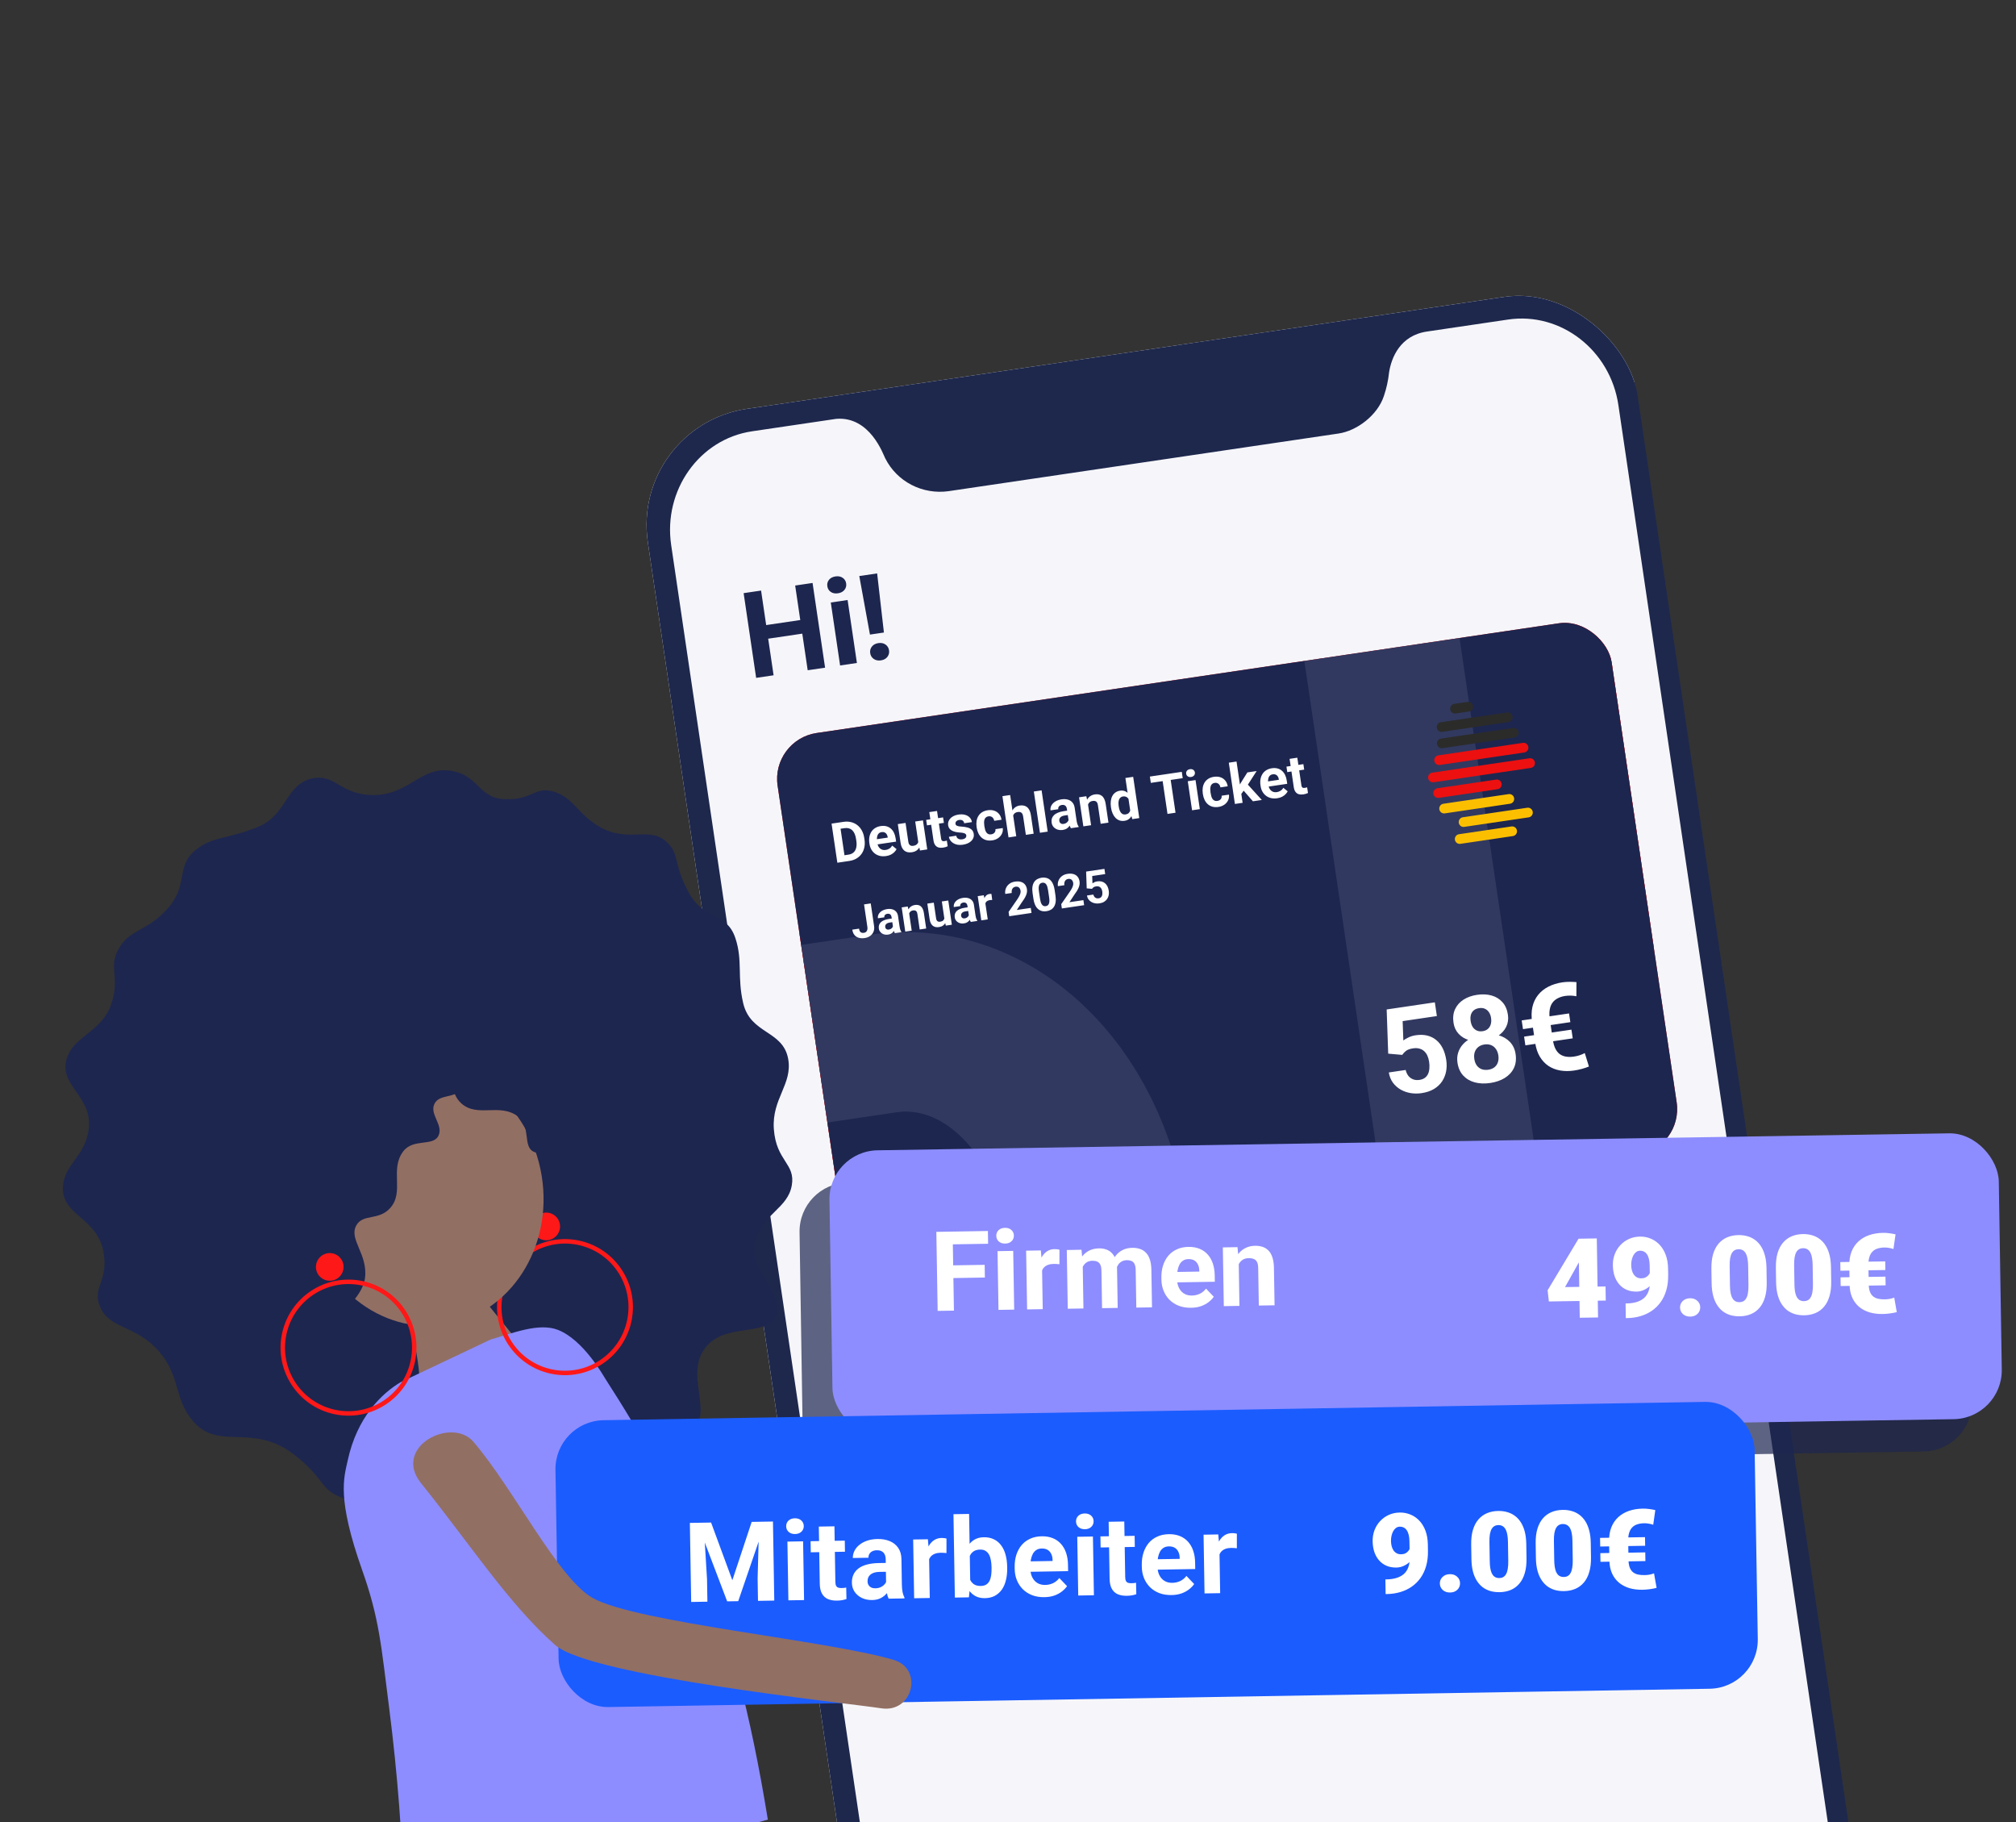
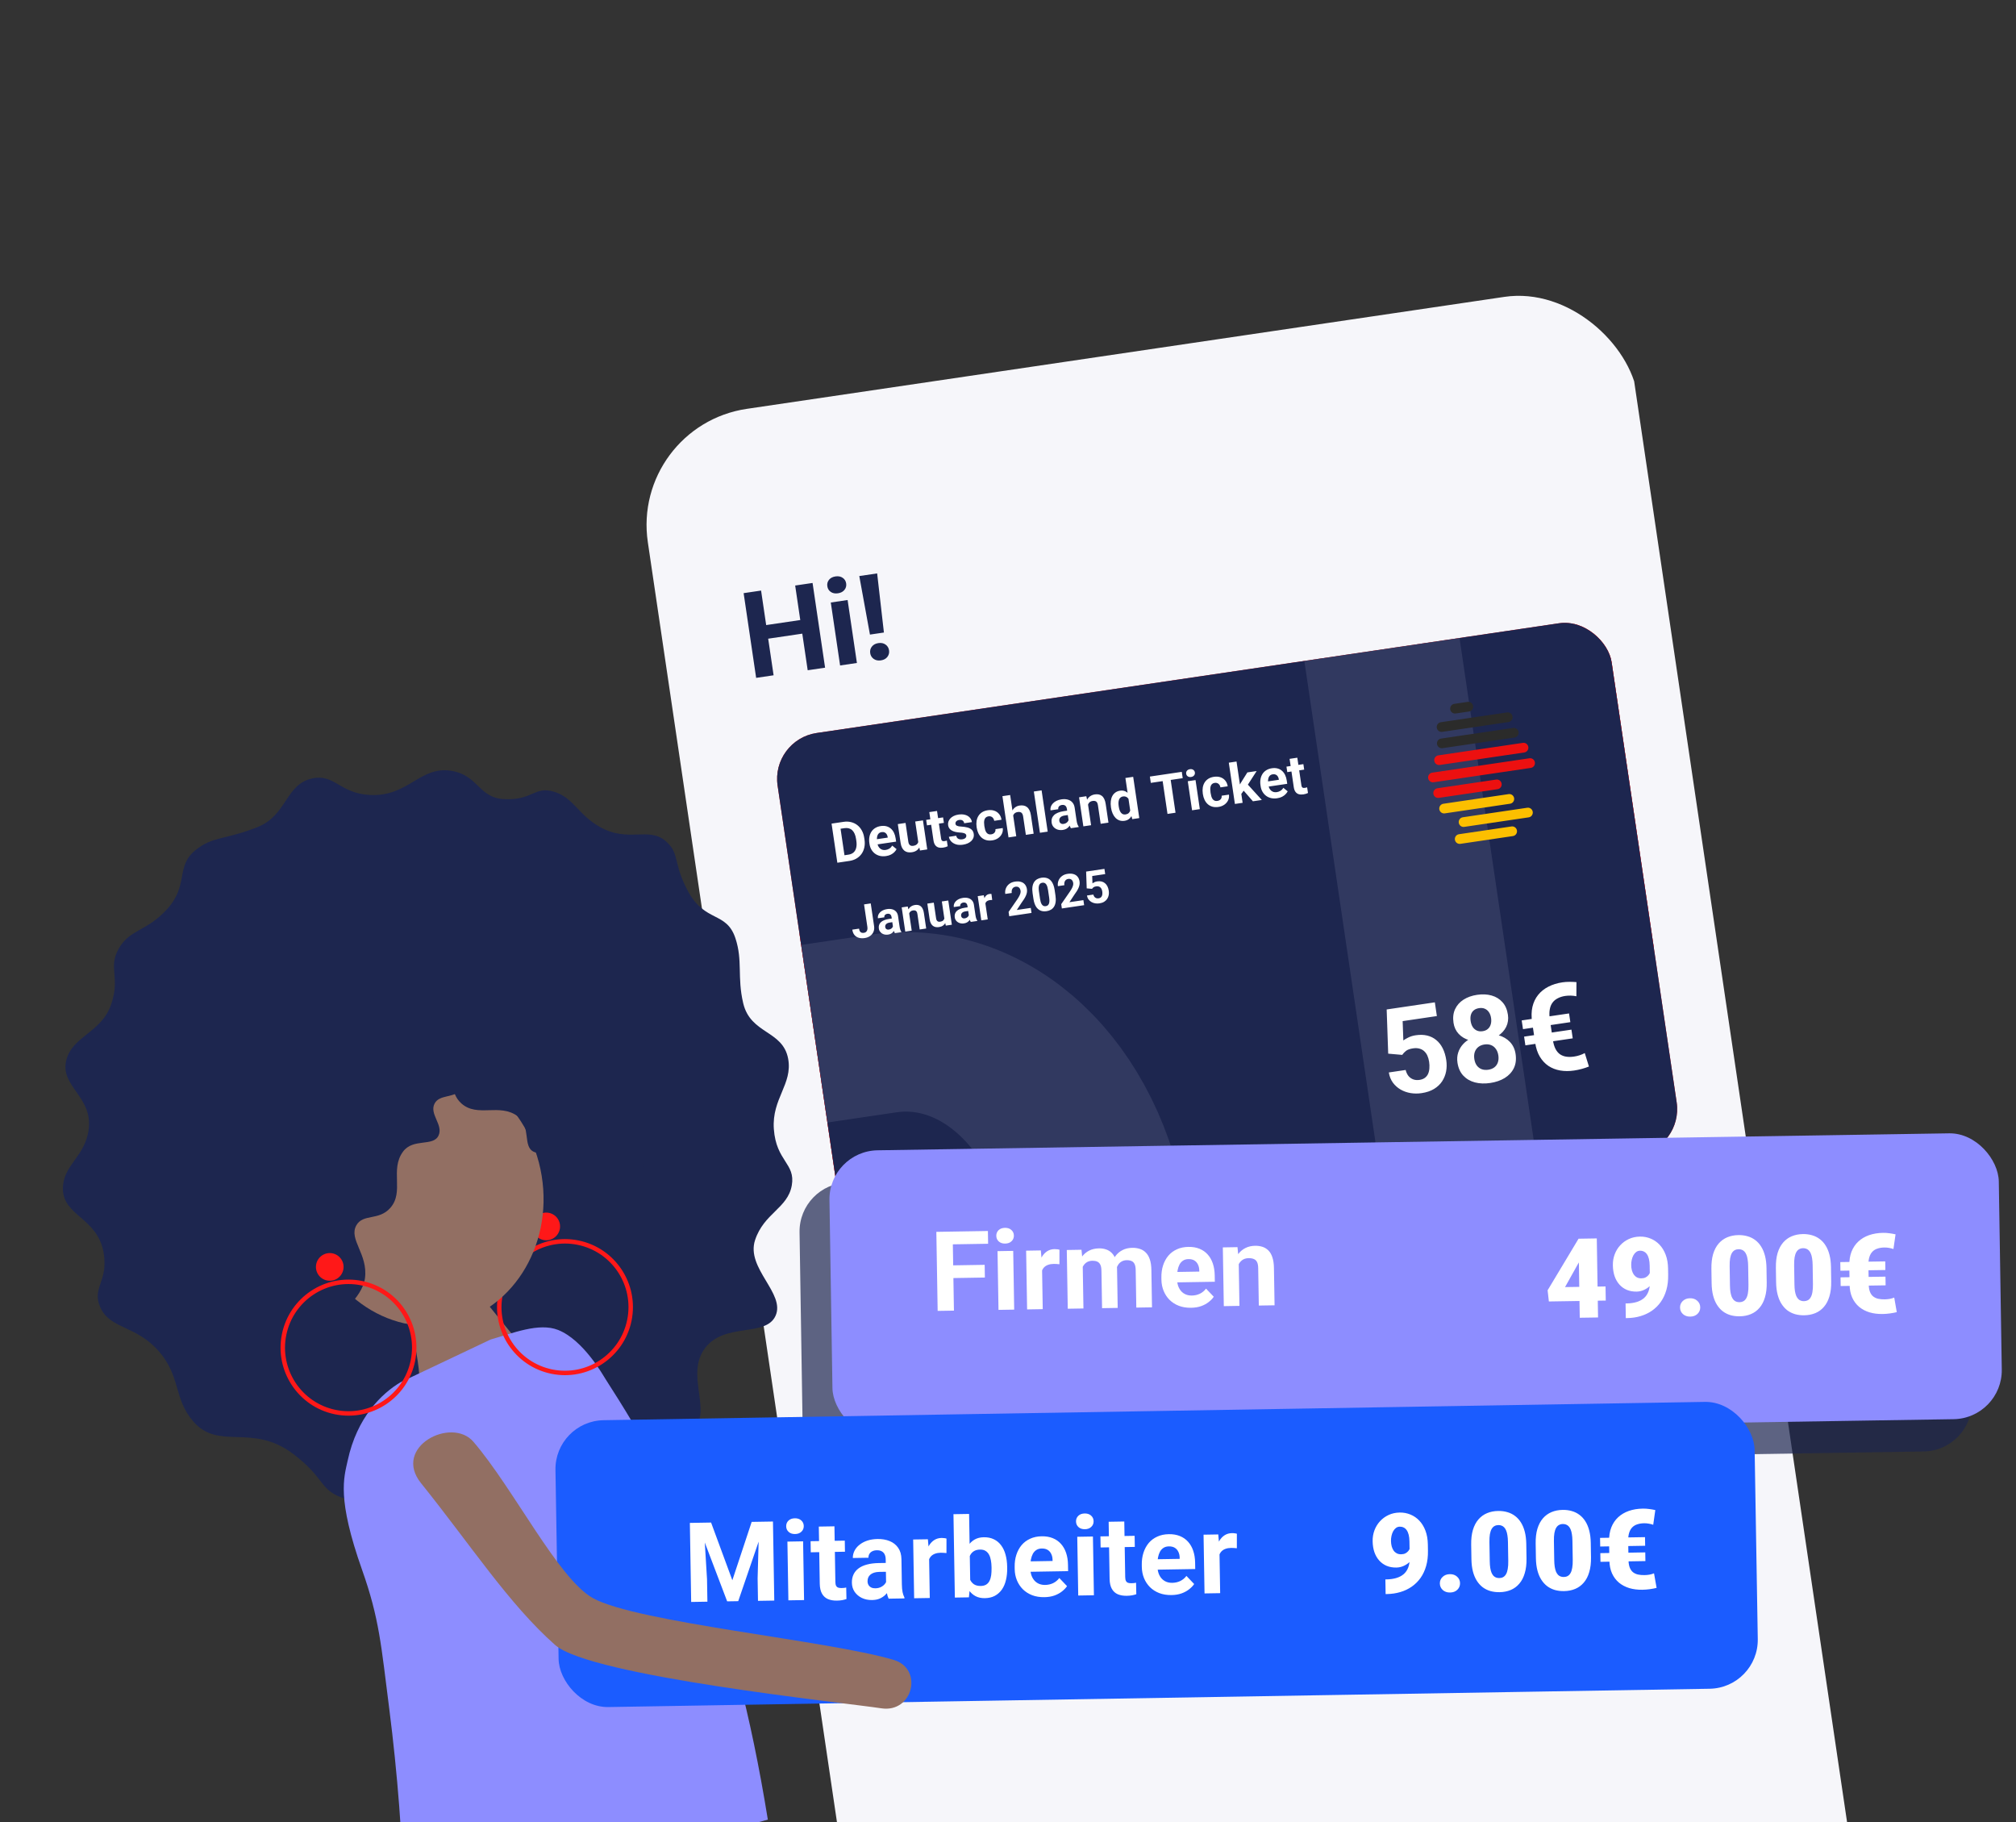
<svg xmlns="http://www.w3.org/2000/svg" fill="none" height="1475" viewBox="0 0 1632 1475" width="1632">
  <rect x="0" y="0" width="1632" height="1475" fill="#333333" stroke="none" />
  <g clip-path="url(#clip0_7508_15755)">
    <g clip-path="url(#clip1_7508_15755)">
      <g clip-path="url(#clip2_7508_15755)">
        <rect fill="#F6F6FA" height="1753.92" transform="translate(509.473 344.967) rotate(-8.407)" width="809.999" />
        <path d="M651.842 501.246L653.471 512.266L617.678 517.556L616.049 506.535L651.842 501.246ZM616.113 477.988L626.247 546.56L612.118 548.648L601.985 480.076L616.113 477.988ZM657.793 471.829L667.927 540.4L653.845 542.481L643.712 473.91L657.793 471.829ZM686.158 485.635L693.689 536.593L680.078 538.604L672.547 487.647L686.158 485.635ZM669.737 474.491C669.444 472.513 669.894 470.778 671.085 469.287C672.276 467.795 674.034 466.878 676.357 466.535C678.649 466.196 680.581 466.568 682.153 467.651C683.756 468.73 684.703 470.258 684.996 472.236C685.288 474.214 684.823 475.951 683.6 477.447C682.409 478.939 680.667 479.854 678.375 480.192C676.052 480.536 674.104 480.166 672.533 479.083C670.961 478 670.029 476.469 669.737 474.491ZM710.07 464.103L715.552 511.947L704.249 513.617L695.611 466.24L710.07 464.103ZM704.45 528.65C704.153 526.641 704.597 524.875 705.784 523.352C706.997 521.793 708.75 520.844 711.042 520.505C713.366 520.162 715.318 520.563 716.899 521.709C718.475 522.824 719.412 524.386 719.709 526.395C719.996 528.342 719.549 530.092 718.367 531.647C717.185 533.201 715.433 534.15 713.109 534.493C710.817 534.832 708.865 534.43 707.253 533.289C705.672 532.143 704.737 530.597 704.45 528.65Z" fill="#1D264F" />
      </g>
-       <path d="M1221.2 239.783L601.17 331.415C551.328 338.781 516.82 387.312 524.494 439.237L752.997 1985.44C760.674 2037.38 807.744 2073.86 857.586 2066.49L1477.62 1974.86C1527.48 1967.49 1561.97 1918.98 1554.29 1867.02L1325.79 320.818C1318.12 268.893 1271.06 232.415 1221.2 239.783ZM1155.16 268.341L1220.86 258.632C1263.51 252.328 1303.56 283.454 1310.11 327.802L1537.23 1864.6C1543.78 1908.91 1514.35 1950.34 1471.79 1956.63L859.698 2047.09C817.175 2053.37 776.993 2022.25 770.442 1977.92L543.328 441.121C536.774 396.773 566.238 355.374 608.761 349.09L676.981 339.008C704.256 336.807 714.966 367.766 716.504 370.724C716.504 370.811 716.525 370.896 716.566 370.973C716.606 371.049 716.665 371.116 716.737 371.165C721.342 380.289 728.759 387.745 737.939 392.477C747.119 397.21 757.597 398.981 767.891 397.539L1083.62 350.879C1098.53 348.675 1115.18 336.038 1120.28 320.551C1122.4 314.333 1123.81 307.906 1124.49 301.388C1126.38 289.414 1133.46 271.548 1155.16 268.341Z" fill="#1E284D" />
    </g>
    <g clip-path="url(#clip3_7508_15755)">
      <rect fill="#EC1010" height="435" rx="37.5" transform="rotate(-8.407 624.012 598.756)" width="682.5" x="624.012" y="598.756" />
      <path d="M1294.64 939.371L1169.93 957.801L925.629 556.447L1062.9 536.161L1210.89 809.37L1274.39 504.905L1411.66 484.619L1294.64 939.371Z" fill="#FF1818" />
      <path d="M689.449 591.352L813.594 573.005L1057.08 974.48L920.43 994.674L772.918 721.395L709.89 1025.79L573.244 1045.98L689.449 591.352Z" fill="#FF1818" />
      <path d="M1207.93 540.876L1205.33 586.076L1194.36 587.698L1196.96 542.498L1207.93 540.876ZM1258.32 562.364L1261.67 545.041L1267.43 561.019L1258.32 562.364ZM1272.89 576.092L1283.05 574.591L1267.7 532.043L1258.32 533.429C1257.31 533.576 1256.37 534.028 1255.62 534.726C1254.87 535.425 1254.35 536.336 1254.12 537.34L1243.66 580.417L1255.18 578.713L1256.51 571.828L1270.6 569.745L1272.88 576.098L1272.89 576.092ZM1242.11 566.011C1240.45 554.425 1224.81 556.086 1224.15 550.897C1223.95 549.32 1225.16 547.435 1228.27 546.533C1231.93 545.624 1235.78 545.75 1239.39 546.899L1239.94 537.337C1236.48 536.545 1232.9 536.401 1229.38 536.911C1218.53 538.515 1211.77 545.604 1212.97 554.153C1213.83 560.471 1219.87 563.18 1224.37 564.656C1228.96 566.175 1230.58 567.348 1230.87 569.265C1231.28 572.211 1228.08 574.01 1224.93 574.526C1219.42 575.435 1215.98 574.278 1213.24 573.428L1212.67 583.335C1215.41 584.17 1220.3 584.531 1225.23 583.858C1236.76 582.153 1243.44 575.145 1242.13 566.012L1242.11 566.011ZM1192.26 543.192L1180.94 589.68L1169.33 591.396L1155.39 557.691C1154.55 555.613 1153.96 554.891 1152.2 554.223C1149.35 553.131 1144.76 552.396 1140.82 552.099L1140.89 550.784L1159.57 548.023C1161.95 547.67 1164.34 548.988 1165.3 551.745L1173.67 576.44L1180.69 544.902L1192.26 543.192Z" fill="white" />
      <path d="M1218.81 602.901C1219.34 602.943 1219.87 602.917 1220.39 602.826C1222.66 602.49 1223.87 601.129 1223.57 599.097C1223.27 597.065 1221.75 596.332 1219.7 596.635C1219.11 596.705 1218.53 596.846 1217.97 597.053L1218.84 602.898L1218.81 602.901ZM1215.87 595.929C1217.03 595.551 1218.22 595.275 1219.43 595.104C1221.29 594.83 1222.71 595.071 1223.69 595.752C1224.17 596.094 1224.58 596.534 1224.88 597.043C1225.18 597.553 1225.37 598.12 1225.43 598.709C1225.67 599.877 1225.43 601.09 1224.79 602.086C1223.93 603.332 1222.4 604.122 1220.58 604.391C1220.08 604.485 1219.56 604.516 1219.05 604.482L1219.94 610.508L1218.06 610.785L1215.87 595.929V595.929Z" fill="white" />
      <path d="M1228.58 601.63C1228.4 600.358 1228.24 599.267 1228 598.276L1229.67 598.03L1230.07 600.156L1230.13 600.146C1230.39 598.627 1231.42 597.541 1232.7 597.352C1232.87 597.329 1233.05 597.318 1233.22 597.32L1233.5 599.171C1233.28 599.163 1233.06 599.18 1232.84 599.222C1231.5 599.42 1230.7 600.585 1230.66 602.099C1230.66 602.408 1230.69 602.717 1230.73 603.023L1231.58 608.766L1229.68 609.047L1228.58 601.63Z" fill="white" />
      <path d="M1242.74 600.553C1242.58 599.321 1241.78 597.454 1239.64 597.769C1237.7 598.056 1237.14 599.985 1237.2 601.372L1242.74 600.553ZM1237.38 602.776C1237.81 605.421 1239.59 606.281 1241.52 605.997C1242.51 605.883 1243.47 605.547 1244.33 605.013L1244.88 606.367C1243.85 607.014 1242.68 607.427 1241.48 607.578C1238.26 608.054 1236.01 606.129 1235.53 602.869C1235.05 599.608 1236.53 596.794 1239.57 596.344C1243.01 595.837 1244.35 598.798 1244.64 600.769C1244.69 601.074 1244.71 601.383 1244.71 601.693L1237.38 602.776Z" fill="white" />
      <path d="M1265.95 598.079C1263.87 598.341 1261.57 599.069 1261.88 601.167C1262.07 602.462 1262.98 602.919 1263.91 602.781C1264.48 602.715 1265.01 602.467 1265.42 602.073C1265.84 601.679 1266.12 601.161 1266.22 600.595C1266.24 600.382 1266.24 600.166 1266.21 599.954L1265.93 598.081L1265.95 598.079ZM1268.22 600.732C1268.33 601.599 1268.51 602.457 1268.75 603.299L1267.05 603.55L1266.69 602.212L1266.63 602.222C1266.34 602.784 1265.92 603.266 1265.4 603.628C1264.89 603.99 1264.29 604.221 1263.67 604.302C1263.26 604.389 1262.83 604.388 1262.42 604.301C1262.01 604.214 1261.62 604.042 1261.28 603.796C1260.93 603.55 1260.64 603.235 1260.43 602.872C1260.21 602.508 1260.07 602.103 1260.01 601.683C1259.63 599.076 1261.67 597.317 1265.71 596.738L1265.68 596.517C1265.55 595.633 1265.07 594.052 1262.94 594.39C1261.96 594.524 1261.05 594.944 1260.31 595.599L1259.68 594.338C1260.63 593.559 1261.78 593.059 1263 592.891C1266.19 592.419 1267.3 594.557 1267.62 596.722L1268.21 600.742L1268.22 600.732Z" fill="white" />
      <path d="M1272.2 602.792L1270.6 591.996L1272.5 591.715L1274.1 602.512L1272.2 602.792ZM1272.27 588.648C1272.3 588.808 1272.3 588.973 1272.26 589.131C1272.23 589.29 1272.16 589.439 1272.06 589.569C1271.96 589.698 1271.84 589.806 1271.7 589.886C1271.56 589.965 1271.4 590.013 1271.24 590.028C1271.09 590.053 1270.93 590.046 1270.78 590.007C1270.62 589.967 1270.48 589.897 1270.36 589.8C1270.23 589.704 1270.13 589.582 1270.06 589.444C1269.98 589.305 1269.93 589.153 1269.92 588.996C1269.89 588.836 1269.89 588.672 1269.93 588.514C1269.96 588.355 1270.03 588.206 1270.12 588.075C1270.22 587.943 1270.34 587.833 1270.47 587.75C1270.61 587.667 1270.77 587.613 1270.93 587.592C1271.08 587.567 1271.24 587.574 1271.4 587.614C1271.55 587.654 1271.7 587.726 1271.83 587.825C1271.95 587.924 1272.06 588.048 1272.13 588.19C1272.21 588.332 1272.26 588.487 1272.27 588.648V588.648Z" fill="white" />
      <path d="M1283.97 594.502C1283.93 594.224 1283.86 593.951 1283.76 593.689C1283.54 593.074 1283.11 592.555 1282.55 592.219C1281.99 591.883 1281.33 591.749 1280.69 591.841C1278.72 592.132 1277.82 594.071 1278.17 596.457C1278.49 598.666 1279.82 600.276 1281.82 599.98C1282.48 599.87 1283.08 599.538 1283.52 599.037C1283.97 598.536 1284.23 597.898 1284.26 597.226C1284.29 596.939 1284.27 596.65 1284.22 596.365L1283.95 594.488L1283.97 594.502ZM1284.46 584.788L1286.39 597.838C1286.53 598.801 1286.73 599.886 1286.88 600.618L1285.2 600.866L1284.83 599.006L1284.77 599.015C1284.55 599.718 1284.13 600.341 1283.56 600.809C1283 601.277 1282.31 601.57 1281.58 601.654C1279.05 602.027 1276.76 600.109 1276.28 596.826C1275.73 593.238 1277.59 590.729 1280.11 590.356C1281.73 590.116 1282.9 590.742 1283.5 591.52L1283.55 591.513L1282.6 585.073L1284.46 584.788Z" fill="white" />
      <path d="M1249 601.615C1249.03 601.89 1249.1 602.159 1249.21 602.414C1249.47 603.051 1249.93 603.582 1250.53 603.922C1251.12 604.262 1251.81 604.392 1252.48 604.291C1254.55 603.985 1255.49 602.103 1255.13 599.611C1254.81 597.458 1253.41 595.781 1251.34 596.087C1250.65 596.2 1250.02 596.544 1249.55 597.063C1249.07 597.582 1248.79 598.246 1248.74 598.949C1248.7 599.214 1248.7 599.483 1248.72 599.75L1249 601.633L1249 601.615ZM1246.64 599.009C1246.44 597.619 1246.22 596.503 1246.02 595.47L1247.78 595.21L1248.17 597.055L1248.21 597.048C1248.5 596.323 1248.98 595.693 1249.6 595.225C1250.22 594.758 1250.95 594.471 1251.72 594.396C1254.36 594.007 1256.63 595.941 1257.11 599.218C1257.69 603.122 1255.6 605.405 1253.06 605.779C1252.42 605.903 1251.75 605.856 1251.13 605.643C1250.5 605.43 1249.94 605.058 1249.5 604.563L1249.46 604.569L1250.33 610.471L1248.4 610.757L1246.67 599.019L1246.64 599.009Z" fill="white" />
      <g clip-path="url(#clip4_7508_15755)">
        <path d="M709.704 668.223L679.105 645.129C675.911 642.767 672.207 639.332 672.207 639.332L671.95 639.37L676.776 672.028C676.854 672.555 676.402 673.145 675.887 673.221L666.134 674.662C665.605 674.74 665.013 674.29 664.938 673.778L657.564 623.88C657.486 623.354 657.939 622.764 658.453 622.688L666.45 621.506L696.742 644.296C700.035 646.731 703.862 650.41 703.862 650.41L704.204 650.359L699.378 617.701C699.3 617.174 699.753 616.584 700.267 616.508L710.006 615.069C710.535 614.991 711.127 615.441 711.202 615.953L718.577 665.851C718.654 666.377 718.202 666.967 717.687 667.043L709.69 668.225L709.704 668.223Z" fill="white" />
        <path d="M795.217 629.204C797.596 632.661 799.883 637.279 799.883 637.279L800.412 637.201C800.412 637.201 801.266 632.118 802.543 628.121L810.911 601.304C811.286 600.187 811.53 600.064 812.573 599.91L823.012 598.367C823.54 598.289 823.75 598.52 823.79 598.79C823.829 599.06 823.648 599.61 823.452 600.163L806.773 653.877L798.604 655.084L767.1 608.491C766.765 608.002 766.418 607.53 766.381 607.274C766.343 607.018 766.474 606.723 767.003 606.645L777.442 605.102C778.484 604.948 778.754 604.995 779.436 605.955L795.231 629.202L795.217 629.204Z" fill="white" />
        <path d="M754.968 634.803C752.589 631.347 750.301 626.729 750.301 626.729L749.773 626.807C749.773 626.807 748.919 631.889 747.642 635.886L739.246 662.708C738.871 663.824 738.626 663.948 737.584 664.102L727.144 665.644C726.616 665.723 726.407 665.492 726.367 665.222C726.327 664.951 726.508 664.401 726.704 663.849L743.412 610.131L751.581 608.924L783.085 655.517C783.42 656.005 783.767 656.477 783.804 656.733C783.842 656.989 783.711 657.285 783.182 657.363L772.743 658.906C771.701 659.06 771.431 659.012 770.749 658.052L754.954 634.805L754.968 634.803Z" fill="white" />
        <path d="M851.331 646.23C851.408 646.756 850.956 647.346 850.442 647.422L840.702 648.861C840.174 648.939 839.582 648.489 839.506 647.977L832.132 598.079C832.054 597.553 832.507 596.963 833.021 596.887L842.761 595.448C843.289 595.37 843.881 595.82 843.957 596.332L851.331 646.23Z" fill="white" />
        <path d="M855.96 603.585C855.431 603.663 854.643 603.067 854.567 602.555L853.466 595.102C853.388 594.575 853.987 593.789 854.501 593.713L903.898 586.413C904.427 586.335 905.215 586.931 905.291 587.443L906.392 594.896C906.47 595.422 905.871 596.208 905.357 596.284L886.564 599.062L892.632 640.127C892.71 640.653 892.257 641.243 891.743 641.319L882.004 642.758C881.475 642.836 880.883 642.386 880.808 641.874L874.739 600.809L855.946 603.587L855.96 603.585Z" fill="white" />
      </g>
      <g clip-path="url(#clip5_7508_15755)">
        <rect fill="#1D264F" height="657.208" rx="8.64" transform="rotate(-8.407 612.82 568.07)" width="969.874" x="612.82" y="568.07" />
        <g opacity="0.1">
          <path d="M1227.69 1263.07L1114.03 493.998" stroke="#EEEAFF" stroke-miterlimit="10" stroke-width="126.97" />
-           <path d="M1403.3 451.248L1433.39 654.853C1451.29 775.979 1529.99 841.665 1613.21 829.365L1674.41 820.322" stroke="#EEEAFF" stroke-miterlimit="10" stroke-width="150.145" />
          <path d="M918.566 1191.28L889.669 995.736C873.26 884.707 796.019 816.452 715.013 828.423L652.663 837.637" stroke="#EEEAFF" stroke-miterlimit="10" stroke-width="145.29" />
        </g>
        <path d="M702.169 750.274L699.468 731.997L704.884 731.197L707.585 749.474C707.846 751.237 707.683 752.81 707.098 754.192C706.511 755.562 705.597 756.684 704.356 757.558C703.128 758.431 701.68 758.99 700.014 759.237C698.287 759.492 696.717 759.428 695.303 759.044C693.889 758.661 692.713 757.928 691.776 756.845C690.836 755.75 690.23 754.278 689.957 752.431L695.409 751.625C695.552 752.591 695.798 753.338 696.148 753.866C696.509 754.393 696.962 754.74 697.505 754.906C698.047 755.073 698.675 755.103 699.388 754.998C700.076 754.896 700.65 754.645 701.109 754.244C701.568 753.843 701.89 753.308 702.075 752.639C702.272 751.968 702.303 751.18 702.169 750.274ZM723.018 750.95L721.728 742.22C721.635 741.592 721.453 741.069 721.182 740.653C720.909 740.224 720.536 739.916 720.064 739.726C719.604 739.535 719.036 739.489 718.359 739.589C717.78 739.675 717.294 739.852 716.901 740.12C716.507 740.375 716.223 740.707 716.049 741.115C715.873 741.512 715.822 741.957 715.895 742.452L710.678 743.223C710.555 742.39 710.631 741.571 710.907 740.765C711.183 739.959 711.647 739.218 712.3 738.541C712.951 737.853 713.759 737.271 714.726 736.795C715.704 736.317 716.827 735.984 718.095 735.797C719.617 735.572 721.007 735.626 722.265 735.958C723.523 736.29 724.566 736.914 725.392 737.828C726.23 738.741 726.761 739.958 726.986 741.48L728.226 749.866C728.385 750.941 728.581 751.813 728.816 752.481C729.049 753.138 729.329 753.701 729.658 754.171L729.703 754.479L724.432 755.258C724.1 754.764 723.809 754.128 723.558 753.351C723.318 752.56 723.138 751.76 723.018 750.95ZM722.596 743.332L723.068 746.279L720.152 746.71C719.464 746.811 718.877 746.978 718.393 747.21C717.909 747.442 717.526 747.727 717.243 748.065C716.958 748.391 716.764 748.753 716.663 749.15C716.573 749.546 716.561 749.967 716.627 750.414C716.693 750.861 716.856 751.25 717.115 751.582C717.372 751.902 717.709 752.136 718.125 752.284C718.54 752.421 719.007 752.45 719.527 752.373C720.312 752.257 720.971 752 721.504 751.6C722.037 751.2 722.427 750.748 722.673 750.243C722.931 749.736 723.036 749.276 722.987 748.863L724.691 750.87C724.571 751.394 724.381 751.946 724.121 752.527C723.874 753.107 723.531 753.67 723.094 754.216C722.654 754.749 722.101 755.22 721.433 755.627C720.763 756.022 719.939 756.292 718.961 756.437C717.717 756.62 716.552 756.54 715.464 756.194C714.387 755.835 713.487 755.259 712.765 754.465C712.053 753.657 711.614 752.685 711.446 751.55C711.294 750.524 711.353 749.583 711.621 748.729C711.89 747.875 712.359 747.121 713.027 746.467C713.706 745.799 714.592 745.242 715.686 744.797C716.778 744.339 718.073 744 719.571 743.779L722.596 743.332ZM735.776 737.83L738.054 753.245L732.837 754.016L729.941 734.417L734.831 733.694L735.776 737.83ZM735.743 742.869L734.33 743.078C734.116 741.629 734.11 740.297 734.314 739.083C734.515 737.856 734.893 736.782 735.448 735.861C736.001 734.928 736.71 734.175 737.576 733.603C738.452 733.017 739.469 732.638 740.629 732.467C741.546 732.331 742.405 732.34 743.205 732.493C744.005 732.647 744.72 732.973 745.349 733.472C745.99 733.97 746.526 734.674 746.957 735.585C747.4 736.495 747.723 737.638 747.926 739.014L749.773 751.513L744.52 752.289L742.671 739.772C742.542 738.903 742.321 738.245 742.009 737.797C741.696 737.35 741.289 737.064 740.79 736.941C740.301 736.803 739.718 736.785 739.042 736.885C738.341 736.988 737.752 737.217 737.274 737.572C736.808 737.924 736.442 738.373 736.177 738.918C735.923 739.449 735.759 740.054 735.686 740.731C735.613 741.408 735.632 742.121 735.743 742.869ZM764.64 744.522L762.437 729.614L767.654 728.843L770.55 748.442L765.641 749.168L764.64 744.522ZM764.625 740.415L766.16 740.151C766.352 741.455 766.381 742.691 766.245 743.859C766.107 745.015 765.797 746.048 765.315 746.958C764.83 747.856 764.163 748.603 763.313 749.197C762.462 749.78 761.414 750.163 760.17 750.347C759.216 750.488 758.315 750.485 757.466 750.339C756.628 750.179 755.877 749.852 755.211 749.358C754.556 748.85 753.998 748.161 753.536 747.292C753.085 746.408 752.763 745.315 752.57 744.01L750.699 731.349L755.916 730.578L757.792 743.276C757.878 743.855 758.017 744.335 758.208 744.713C758.412 745.091 758.66 745.387 758.951 745.603C759.242 745.819 759.564 745.957 759.919 746.015C760.285 746.072 760.679 746.07 761.102 746.007C762.177 745.848 762.99 745.506 763.542 744.98C764.105 744.453 764.459 743.796 764.601 743.01C764.755 742.21 764.763 741.345 764.625 740.415ZM784.46 741.87L783.17 733.139C783.077 732.512 782.895 731.989 782.624 731.573C782.351 731.144 781.978 730.835 781.506 730.646C781.046 730.455 780.478 730.409 779.801 730.509C779.222 730.595 778.736 730.772 778.343 731.039C777.949 731.295 777.665 731.627 777.491 732.035C777.315 732.431 777.264 732.877 777.337 733.372L772.12 734.143C771.997 733.31 772.073 732.49 772.349 731.685C772.625 730.879 773.089 730.138 773.742 729.461C774.393 728.773 775.201 728.19 776.168 727.715C777.146 727.237 778.269 726.904 779.537 726.717C781.059 726.492 782.449 726.546 783.707 726.878C784.965 727.21 786.008 727.834 786.834 728.748C787.672 729.661 788.204 730.878 788.428 732.399L789.668 740.786C789.827 741.861 790.023 742.733 790.258 743.401C790.491 744.058 790.771 744.621 791.1 745.091L791.145 745.399L785.874 746.178C785.542 745.684 785.251 745.048 785 744.271C784.76 743.48 784.58 742.679 784.46 741.87ZM784.038 734.251L784.51 737.199L781.594 737.63C780.906 737.731 780.319 737.898 779.835 738.13C779.351 738.362 778.968 738.647 778.685 738.985C778.4 739.311 778.206 739.673 778.105 740.07C778.015 740.466 778.003 740.887 778.069 741.334C778.135 741.781 778.298 742.17 778.557 742.502C778.814 742.822 779.151 743.056 779.567 743.204C779.982 743.34 780.449 743.37 780.969 743.293C781.754 743.177 782.413 742.919 782.946 742.52C783.479 742.12 783.869 741.668 784.115 741.162C784.373 740.655 784.478 740.196 784.43 739.783L786.133 741.79C786.013 742.313 785.823 742.866 785.563 743.447C785.316 744.027 784.973 744.589 784.536 745.135C784.096 745.669 783.543 746.14 782.875 746.547C782.205 746.942 781.381 747.212 780.403 747.356C779.159 747.54 777.994 747.46 776.906 747.114C775.829 746.755 774.929 746.179 774.207 745.385C773.495 744.577 773.056 743.605 772.888 742.47C772.736 741.444 772.795 740.503 773.063 739.649C773.332 738.795 773.801 738.041 774.469 737.387C775.148 736.719 776.034 736.162 777.128 735.717C778.22 735.259 779.515 734.92 781.013 734.698L784.038 734.251ZM797.34 728.824L799.605 744.149L794.388 744.92L791.491 725.32L796.4 724.595L797.34 728.824ZM802.594 723.55L803.219 728.4C802.96 728.401 802.647 728.416 802.281 728.446C801.926 728.461 801.603 728.49 801.313 728.533C800.577 728.642 799.951 728.833 799.436 729.107C798.932 729.366 798.525 729.704 798.216 730.12C797.919 730.534 797.719 731.014 797.615 731.56C797.522 732.104 797.513 732.71 797.587 733.378L796.488 733.207C796.301 731.939 796.255 730.755 796.352 729.655C796.447 728.543 796.677 727.553 797.042 726.684C797.419 725.814 797.932 725.109 798.58 724.569C799.229 724.029 800.012 723.691 800.929 723.555C801.219 723.513 801.519 723.493 801.828 723.497C802.135 723.488 802.391 723.506 802.594 723.55ZM834.433 734.837L835.035 738.912L816.994 741.579L816.48 738.101L823.66 727.693C824.376 726.612 824.928 725.673 825.316 724.875C825.702 724.065 825.961 723.354 826.093 722.743C826.235 722.117 826.267 721.538 826.188 721.007C826.071 720.21 825.837 719.547 825.487 719.019C825.136 718.479 824.678 718.09 824.112 717.853C823.558 717.614 822.907 717.55 822.158 717.66C821.361 717.778 820.702 718.073 820.179 718.545C819.669 719.015 819.313 719.617 819.113 720.35C818.925 721.081 818.895 721.881 819.024 722.751L813.789 723.524C813.557 721.955 813.719 720.462 814.275 719.047C814.829 717.62 815.731 716.42 816.982 715.445C818.23 714.459 819.79 713.827 821.662 713.55C823.51 713.277 825.112 713.349 826.469 713.765C827.837 714.168 828.93 714.883 829.748 715.909C830.576 716.922 831.104 718.201 831.333 719.747C831.461 720.617 831.448 721.488 831.294 722.363C831.137 723.225 830.86 724.105 830.462 725.003C830.075 725.887 829.58 726.799 828.979 727.739C828.377 728.68 827.702 729.662 826.952 730.686L823.13 736.507L834.433 734.837ZM853.756 720.302L854.43 724.866C854.723 726.847 854.764 728.587 854.554 730.086C854.342 731.574 853.905 732.835 853.244 733.871C852.593 734.893 851.756 735.701 850.733 736.296C849.711 736.892 848.535 737.288 847.207 737.484C846.144 737.641 845.134 737.654 844.177 737.524C843.218 737.382 842.328 737.076 841.506 736.605C840.695 736.132 839.959 735.495 839.298 734.692C838.646 733.875 838.091 732.871 837.631 731.68C837.171 730.49 836.824 729.097 836.588 727.503L835.914 722.939C835.621 720.958 835.581 719.23 835.795 717.755C836.019 716.266 836.457 715.01 837.108 713.989C837.771 712.965 838.615 712.162 839.639 711.578C840.662 710.983 841.838 710.587 843.166 710.391C844.229 710.234 845.233 710.227 846.18 710.371C847.137 710.501 848.026 710.796 848.846 711.254C849.667 711.713 850.403 712.351 851.054 713.168C851.704 713.973 852.258 714.97 852.718 716.161C853.176 717.34 853.522 718.72 853.756 720.302ZM849.297 726.328L848.416 720.369C848.275 719.415 848.098 718.59 847.884 717.893C847.682 717.195 847.442 716.614 847.163 716.149C846.883 715.672 846.569 715.299 846.221 715.03C845.872 714.76 845.494 714.582 845.086 714.494C844.679 714.406 844.239 714.397 843.768 714.467C843.176 714.554 842.668 714.746 842.243 715.044C841.83 715.339 841.504 715.764 841.265 716.317C841.024 716.859 840.881 717.559 840.835 718.417C840.8 719.261 840.869 720.275 841.044 721.459L841.925 727.418C842.066 728.372 842.238 729.204 842.442 729.914C842.658 730.623 842.906 731.222 843.188 731.71C843.481 732.186 843.796 732.565 844.134 732.848C844.482 733.117 844.86 733.296 845.268 733.384C845.688 733.47 846.134 733.478 846.604 733.408C847.184 733.323 847.68 733.132 848.093 732.837C848.516 732.527 848.848 732.096 849.087 731.542C849.336 730.975 849.477 730.263 849.511 729.406C849.545 728.55 849.474 727.524 849.297 726.328ZM877.036 728.541L877.639 732.616L859.597 735.283L859.083 731.805L866.263 721.396C866.98 720.316 867.532 719.376 867.92 718.579C868.306 717.769 868.565 717.058 868.697 716.446C868.839 715.821 868.871 715.242 868.792 714.711C868.674 713.914 868.441 713.251 868.091 712.723C867.74 712.183 867.281 711.794 866.716 711.557C866.162 711.318 865.511 711.253 864.762 711.364C863.965 711.482 863.305 711.777 862.783 712.249C862.272 712.719 861.917 713.321 861.717 714.054C861.529 714.785 861.499 715.585 861.627 716.455L856.393 717.228C856.161 715.658 856.323 714.166 856.878 712.751C857.433 711.324 858.335 710.124 859.585 709.149C860.834 708.162 862.394 707.531 864.266 707.254C866.113 706.981 867.716 707.053 869.073 707.469C870.44 707.872 871.533 708.586 872.351 709.613C873.18 710.626 873.708 711.905 873.936 713.451C874.065 714.32 874.052 715.192 873.897 716.067C873.741 716.929 873.464 717.809 873.066 718.707C872.678 719.591 872.184 720.503 871.582 721.443C870.981 722.384 870.305 723.366 869.556 724.39L865.733 730.211L877.036 728.541ZM884.033 719.4L879.72 719.019L879.248 705.429L894.065 703.239L894.689 707.46L884.164 709.015L884.377 714.962C884.697 714.705 885.196 714.409 885.875 714.074C886.551 713.728 887.331 713.489 888.212 713.359C889.492 713.17 890.657 713.201 891.706 713.453C892.755 713.705 893.68 714.161 894.481 714.82C895.293 715.477 895.962 716.329 896.487 717.374C897.012 718.419 897.377 719.636 897.582 721.025C897.755 722.197 897.739 723.34 897.534 724.457C897.327 725.561 896.916 726.584 896.303 727.526C895.688 728.456 894.859 729.238 893.818 729.874C892.776 730.509 891.495 730.939 889.973 731.164C888.838 731.331 887.714 731.325 886.602 731.144C885.501 730.961 884.479 730.6 883.536 730.06C882.604 729.519 881.815 728.815 881.169 727.948C880.533 727.068 880.113 726.019 879.908 724.803L885.089 724.038C885.272 724.776 885.561 725.393 885.955 725.89C886.36 726.373 886.849 726.72 887.423 726.932C887.997 727.143 888.641 727.196 889.353 727.091C890.017 726.993 890.566 726.782 891 726.459C891.433 726.135 891.762 725.729 891.985 725.239C892.207 724.738 892.34 724.175 892.384 723.552C892.438 722.914 892.412 722.24 892.307 721.527C892.201 720.815 892.021 720.181 891.767 719.626C891.512 719.072 891.178 718.609 890.766 718.238C890.353 717.867 889.858 717.607 889.281 717.458C888.715 717.307 888.077 717.284 887.364 717.39C886.398 717.532 885.672 717.794 885.185 718.174C884.71 718.553 884.326 718.961 884.033 719.4Z" fill="white" />
        <path d="M1135.13 853.798L1123.78 852.796L1122.54 817.028L1161.54 811.263L1163.18 822.371L1135.48 826.466L1136.04 842.118C1136.88 841.442 1138.19 840.663 1139.98 839.782C1141.76 838.869 1143.81 838.241 1146.13 837.898C1149.5 837.4 1152.57 837.483 1155.33 838.146C1158.09 838.81 1160.52 840.009 1162.63 841.744C1164.77 843.473 1166.53 845.714 1167.91 848.465C1169.29 851.216 1170.25 854.42 1170.79 858.075C1171.25 861.157 1171.21 864.168 1170.67 867.106C1170.12 870.012 1169.04 872.705 1167.43 875.184C1165.81 877.632 1163.63 879.692 1160.89 881.363C1158.15 883.035 1154.77 884.167 1150.77 884.759C1147.78 885.201 1144.82 885.183 1141.9 884.707C1139 884.226 1136.31 883.275 1133.83 881.856C1131.37 880.432 1129.3 878.58 1127.6 876.298C1125.92 873.98 1124.82 871.22 1124.28 868.02L1137.91 866.004C1138.4 867.946 1139.16 869.572 1140.19 870.88C1141.26 872.151 1142.55 873.065 1144.06 873.621C1145.57 874.177 1147.26 874.317 1149.14 874.039C1150.88 873.781 1152.33 873.227 1153.47 872.376C1154.61 871.525 1155.48 870.456 1156.06 869.167C1156.65 867.846 1157 866.366 1157.11 864.725C1157.25 863.048 1157.19 861.271 1156.91 859.396C1156.63 857.521 1156.16 855.854 1155.49 854.394C1154.82 852.934 1153.94 851.716 1152.85 850.74C1151.77 849.764 1150.46 849.079 1148.94 848.687C1147.46 848.29 1145.78 848.23 1143.9 848.507C1141.36 848.883 1139.45 849.571 1138.17 850.573C1136.92 851.569 1135.91 852.644 1135.13 853.798ZM1226.91 853.092C1227.55 857.446 1227.08 861.268 1225.48 864.556C1223.89 867.812 1221.42 870.466 1218.09 872.518C1214.78 874.533 1210.89 875.872 1206.41 876.535C1201.92 877.197 1197.79 877.045 1194.01 876.077C1190.23 875.078 1187.08 873.253 1184.58 870.602C1182.07 867.92 1180.5 864.402 1179.85 860.048C1179.42 857.124 1179.62 854.399 1180.45 851.873C1181.27 849.316 1182.61 847.04 1184.46 845.045C1186.33 843.014 1188.63 841.342 1191.36 840.029C1194.09 838.685 1197.13 837.764 1200.5 837.266C1205.02 836.598 1209.17 836.796 1212.96 837.859C1216.76 838.922 1219.89 840.749 1222.35 843.341C1224.81 845.932 1226.33 849.183 1226.91 853.092ZM1212.95 854.23C1212.63 852.101 1211.95 850.334 1210.9 848.931C1209.87 847.491 1208.57 846.466 1206.99 845.856C1205.4 845.245 1203.64 845.084 1201.7 845.37C1199.76 845.657 1198.12 846.321 1196.78 847.364C1195.44 848.406 1194.48 849.767 1193.88 851.447C1193.31 853.09 1193.18 854.976 1193.5 857.105C1193.81 859.203 1194.47 860.956 1195.49 862.364C1196.54 863.767 1197.86 864.774 1199.45 865.384C1201.06 865.958 1202.85 866.099 1204.82 865.808C1206.79 865.517 1208.43 864.868 1209.74 863.862C1211.08 862.82 1212.02 861.479 1212.56 859.841C1213.13 858.198 1213.26 856.328 1212.95 854.23ZM1220.7 821.321C1221.22 824.849 1220.75 828.118 1219.28 831.129C1217.8 834.108 1215.51 836.606 1212.4 838.625C1209.32 840.64 1205.65 841.961 1201.39 842.591C1197.1 843.225 1193.17 843.026 1189.61 841.994C1186.04 840.962 1183.13 839.233 1180.85 836.809C1178.57 834.353 1177.17 831.361 1176.65 827.833C1176.03 823.638 1176.45 819.971 1177.9 816.834C1179.38 813.66 1181.66 811.081 1184.74 809.099C1187.86 807.112 1191.53 805.806 1195.76 805.181C1200.05 804.547 1203.96 804.732 1207.49 805.737C1211.04 806.738 1213.97 808.546 1216.28 811.161C1218.61 813.739 1220.08 817.126 1220.7 821.321ZM1207.06 823.971C1206.79 822.096 1206.21 820.524 1205.34 819.256C1204.47 817.956 1203.36 817.017 1202 816.437C1200.68 815.853 1199.13 815.692 1197.35 815.955C1195.64 816.209 1194.21 816.793 1193.08 817.707C1191.98 818.617 1191.2 819.82 1190.74 821.317C1190.31 822.778 1190.23 824.478 1190.52 826.416C1190.8 828.291 1191.36 829.897 1192.21 831.233C1193.08 832.533 1194.2 833.489 1195.55 834.1C1196.91 834.711 1198.46 834.888 1200.21 834.629C1201.96 834.371 1203.38 833.755 1204.47 832.782C1205.59 831.804 1206.37 830.569 1206.79 829.077C1207.25 827.548 1207.34 825.846 1207.06 823.971ZM1274.18 855.166C1275.77 854.931 1277.29 854.576 1278.74 854.101C1280.23 853.621 1281.62 853.026 1282.91 852.315L1286.28 863.217C1284.47 863.939 1282.55 864.58 1280.52 865.14C1278.49 865.7 1276.42 866.137 1274.29 866.452C1270.28 867.044 1266.51 867.032 1262.98 866.418C1259.45 865.804 1256.27 864.567 1253.47 862.709C1250.69 860.814 1248.37 858.315 1246.51 855.212C1244.65 852.077 1243.39 848.284 1242.74 843.835L1240.3 827.387C1239.62 822.747 1239.7 818.578 1240.55 814.88C1241.43 811.177 1242.97 807.962 1245.17 805.234C1247.36 802.506 1250.12 800.296 1253.44 798.603C1256.76 796.878 1260.55 795.701 1264.81 795.072C1266.68 794.795 1268.56 794.663 1270.45 794.676C1272.36 794.653 1274.27 794.728 1276.18 794.901L1276.12 806.358C1274.81 806.064 1273.36 805.89 1271.76 805.834C1270.19 805.773 1268.66 805.853 1267.16 806.074C1264.81 806.422 1262.75 807.068 1260.97 808.013C1259.19 808.925 1257.75 810.161 1256.65 811.721C1255.57 813.244 1254.86 815.119 1254.51 817.347C1254.15 819.575 1254.2 822.183 1254.64 825.171L1257.09 841.713C1257.52 844.637 1258.23 847.065 1259.23 848.996C1260.23 850.894 1261.47 852.351 1262.95 853.367C1264.43 854.35 1266.11 854.978 1268 855.25C1269.89 855.523 1271.95 855.495 1274.18 855.166ZM1270.18 820.242L1271.23 827.298L1232.9 832.964L1231.85 825.908L1270.18 820.242ZM1272.12 833.353L1273.16 840.408L1234.83 846.075L1233.79 839.019L1272.12 833.353Z" fill="white" />
      </g>
      <path d="M687.566 696.823L680.675 697.841L679.967 692.749L686.814 691.737C688.524 691.484 689.909 690.887 690.97 689.946C692.028 688.99 692.744 687.721 693.117 686.141C693.505 684.558 693.543 682.709 693.23 680.594L693.002 679.05C692.762 677.427 692.377 676.026 691.848 674.845C691.332 673.663 690.679 672.701 689.888 671.959C689.098 671.217 688.186 670.707 687.153 670.431C686.118 670.139 684.97 670.087 683.709 670.273L676.623 671.32L675.868 666.212L682.954 665.165C685.07 664.852 687.058 664.929 688.918 665.394C690.791 665.843 692.471 666.639 693.958 667.781C695.444 668.924 696.673 670.371 697.642 672.123C698.624 673.859 699.282 675.857 699.616 678.117L699.838 679.617C700.17 681.863 700.118 683.966 699.682 685.926C699.261 687.884 698.504 689.624 697.411 691.148C696.331 692.655 694.953 693.903 693.277 694.891C691.614 695.862 689.711 696.506 687.566 696.823ZM679.694 665.647L684.371 697.295L677.85 698.259L673.173 666.611L679.694 665.647ZM717.301 692.873C715.475 693.143 713.794 693.095 712.26 692.73C710.723 692.35 709.37 691.713 708.201 690.819C707.047 689.924 706.1 688.827 705.361 687.53C704.619 686.218 704.133 684.78 703.901 683.215L703.773 682.345C703.509 680.563 703.522 678.895 703.811 677.342C704.1 675.789 704.635 674.399 705.416 673.173C706.212 671.945 707.248 670.941 708.524 670.16C709.799 669.364 711.291 668.84 713.001 668.587C714.667 668.341 716.186 668.398 717.557 668.758C718.928 669.118 720.123 669.741 721.143 670.627C722.177 671.511 723.023 672.63 723.682 673.983C724.339 675.322 724.795 676.854 725.05 678.579L725.435 681.187L706.742 683.95L706.125 679.776L718.667 677.923L718.596 677.445C718.468 676.575 718.194 675.823 717.775 675.189C717.367 674.539 716.822 674.057 716.139 673.743C715.456 673.429 714.629 673.344 713.658 673.488C712.832 673.61 712.149 673.896 711.608 674.346C711.068 674.796 710.657 675.375 710.377 676.083C710.111 676.788 709.949 677.597 709.891 678.509C709.846 679.404 709.9 680.373 710.055 681.417L710.183 682.286C710.322 683.228 710.581 684.078 710.96 684.837C711.353 685.593 711.839 686.225 712.417 686.731C713.01 687.236 713.685 687.595 714.442 687.809C715.214 688.021 716.056 688.059 716.969 687.925C718.099 687.757 719.118 687.385 720.024 686.807C720.943 686.212 721.692 685.413 722.269 684.409L725.8 687.264C725.413 688.046 724.839 688.827 724.081 689.606C723.337 690.382 722.402 691.068 721.275 691.664C720.147 692.245 718.822 692.648 717.301 692.873ZM743.532 682.8L740.888 664.91L747.148 663.985L750.624 687.504L744.733 688.375L743.532 682.8ZM743.514 677.871L745.355 677.555C745.586 679.12 745.621 680.603 745.457 682.004C745.292 683.391 744.92 684.63 744.341 685.723C743.76 686.801 742.96 687.697 741.94 688.41C740.918 689.109 739.66 689.569 738.168 689.789C737.023 689.958 735.941 689.955 734.923 689.78C733.918 689.588 733.016 689.196 732.217 688.603C731.431 687.994 730.761 687.167 730.207 686.124C729.666 685.063 729.279 683.751 729.048 682.186L726.803 666.992L733.063 666.067L735.314 681.304C735.417 682 735.584 682.575 735.814 683.029C736.058 683.482 736.355 683.838 736.705 684.097C737.054 684.357 737.441 684.522 737.866 684.592C738.306 684.66 738.779 684.657 739.286 684.582C740.576 684.391 741.552 683.981 742.214 683.35C742.89 682.717 743.314 681.928 743.486 680.985C743.669 680.025 743.679 678.987 743.514 677.871ZM763.45 661.576L764.106 666.01L750.412 668.034L749.756 663.6L763.45 661.576ZM752.29 657.295L758.55 656.37L761.836 678.606C761.937 679.287 762.101 679.796 762.328 680.133C762.57 680.467 762.883 680.68 763.266 680.772C763.648 680.848 764.114 680.846 764.665 680.765C765.056 680.707 765.402 680.641 765.702 680.567C766.014 680.477 766.276 680.393 766.487 680.318L767.189 684.923C766.679 685.176 766.12 685.399 765.512 685.593C764.903 685.786 764.223 685.939 763.469 686.05C762.092 686.254 760.856 686.207 759.761 685.91C758.678 685.596 757.787 684.972 757.086 684.039C756.385 683.106 755.913 681.814 755.669 680.162L752.29 657.295ZM782.246 676.19C782.18 675.74 781.99 675.354 781.675 675.03C781.361 674.707 780.826 674.445 780.071 674.246C779.328 674.03 778.278 673.889 776.921 673.823C775.694 673.737 774.538 673.575 773.451 673.336C772.377 673.08 771.421 672.725 770.584 672.272C769.761 671.816 769.083 671.235 768.549 670.529C768.013 669.808 767.672 668.948 767.524 667.948C767.378 666.963 767.451 666.004 767.743 665.073C768.049 664.139 768.552 663.28 769.25 662.496C769.961 661.695 770.868 661.02 771.972 660.472C773.088 659.907 774.378 659.517 775.841 659.301C777.884 658.999 779.686 659.066 781.246 659.501C782.82 659.935 784.084 660.666 785.035 661.696C785.999 662.708 786.588 663.939 786.803 665.388L780.542 666.313C780.452 665.705 780.242 665.18 779.91 664.741C779.591 664.284 779.143 663.958 778.566 663.762C778.002 663.549 777.299 663.505 776.459 663.629C775.763 663.732 775.18 663.944 774.709 664.266C774.236 664.572 773.892 664.949 773.677 665.395C773.474 665.825 773.408 666.279 773.478 666.757C773.532 667.12 773.652 667.435 773.84 667.703C774.04 667.955 774.331 668.171 774.713 668.352C775.095 668.532 775.577 668.683 776.157 668.805C776.75 668.91 777.472 668.981 778.321 669.018C780.068 669.115 781.65 669.348 783.067 669.716C784.481 670.07 785.65 670.667 786.574 671.508C787.496 672.334 788.07 673.515 788.297 675.051C788.451 676.095 788.361 677.085 788.026 678.023C787.69 678.961 787.136 679.82 786.363 680.601C785.588 681.367 784.618 682.021 783.455 682.563C782.303 683.089 780.974 683.463 779.467 683.686C777.279 684.009 775.366 683.892 773.729 683.334C772.106 682.775 770.815 681.951 769.855 680.864C768.907 679.76 768.339 678.571 768.15 677.296L774.084 676.419C774.239 677.269 774.559 677.926 775.041 678.387C775.539 678.847 776.123 679.145 776.795 679.283C777.482 679.419 778.202 679.431 778.955 679.319C779.767 679.199 780.424 678.991 780.928 678.694C781.43 678.383 781.791 678.019 782.011 677.602C782.243 677.168 782.321 676.697 782.246 676.19ZM802.415 675.297C803.183 675.183 803.843 674.938 804.394 674.56C804.944 674.168 805.345 673.679 805.599 673.094C805.866 672.492 805.952 671.82 805.857 671.079L811.747 670.208C811.977 671.863 811.752 673.399 811.074 674.817C810.393 676.221 809.375 677.4 808.021 678.356C806.664 679.296 805.08 679.901 803.269 680.168C801.443 680.438 799.804 680.369 798.352 679.962C796.914 679.553 795.667 678.878 794.61 677.939C793.551 676.985 792.691 675.823 792.029 674.455C791.366 673.072 790.912 671.555 790.668 669.903L790.575 669.273C790.329 667.606 790.324 666.023 790.561 664.522C790.797 663.006 791.284 661.646 792.024 660.441C792.762 659.221 793.76 658.207 795.017 657.4C796.275 656.592 797.81 656.054 799.621 655.786C801.548 655.502 803.291 655.622 804.849 656.146C806.422 656.669 807.723 657.558 808.753 658.812C809.795 660.05 810.461 661.603 810.752 663.47L804.861 664.341C804.731 663.56 804.459 662.875 804.046 662.284C803.648 661.692 803.124 661.251 802.474 660.962C801.836 660.656 801.09 660.567 800.235 660.693C799.322 660.828 798.605 661.134 798.083 661.611C797.559 662.073 797.187 662.661 796.967 663.375C796.744 664.074 796.63 664.854 796.624 665.714C796.63 666.557 796.7 667.435 796.835 668.348L796.928 668.978C797.063 669.891 797.251 670.759 797.491 671.582C797.731 672.406 798.059 673.12 798.474 673.725C798.904 674.328 799.436 674.775 800.071 675.066C800.707 675.357 801.488 675.434 802.415 675.297ZM817.746 643.468L822.68 676.855L816.42 677.781L811.486 644.393L817.746 643.468ZM819.929 664.402L818.212 664.655C817.985 663.016 817.979 661.477 818.196 660.038C818.411 658.585 818.834 657.293 819.467 656.163C820.097 655.018 820.914 654.083 821.918 653.358C822.935 652.63 824.111 652.167 825.444 651.97C826.603 651.799 827.679 651.81 828.67 652.004C829.673 652.182 830.569 652.582 831.357 653.206C832.158 653.814 832.832 654.669 833.38 655.773C833.928 656.876 834.324 658.254 834.568 659.906L836.766 674.774L830.462 675.705L828.258 660.794C828.104 659.751 827.831 658.954 827.439 658.405C827.059 657.84 826.569 657.475 825.967 657.312C825.378 657.133 824.677 657.103 823.866 657.223C822.967 657.356 822.224 657.636 821.636 658.064C821.062 658.489 820.63 659.027 820.341 659.676C820.05 660.312 819.876 661.033 819.817 661.842C819.759 662.65 819.796 663.503 819.929 664.402ZM843.2 639.706L848.134 673.094L841.852 674.022L836.918 640.635L843.2 639.706ZM865.218 665.149L863.669 654.672C863.558 653.919 863.339 653.292 863.014 652.793C862.686 652.278 862.239 651.908 861.672 651.68C861.12 651.451 860.438 651.396 859.627 651.516C858.931 651.619 858.348 651.831 857.877 652.152C857.404 652.459 857.063 652.857 856.854 653.347C856.643 653.823 856.582 654.358 856.669 654.952L850.409 655.877C850.262 654.877 850.353 653.894 850.684 652.927C851.015 651.96 851.572 651.07 852.355 650.259C853.137 649.432 854.107 648.734 855.266 648.163C856.44 647.589 857.788 647.19 859.31 646.965C861.135 646.695 862.803 646.76 864.313 647.159C865.824 647.557 867.074 648.305 868.066 649.403C869.072 650.498 869.709 651.959 869.979 653.784L871.467 663.848C871.657 665.138 871.893 666.184 872.175 666.987C872.454 667.775 872.791 668.45 873.185 669.014L873.24 669.384L866.914 670.318C866.516 669.726 866.166 668.963 865.865 668.03C865.577 667.081 865.361 666.12 865.218 665.149ZM864.71 656.007L865.278 659.543L861.778 660.061C860.952 660.183 860.249 660.383 859.668 660.661C859.087 660.939 858.627 661.281 858.287 661.687C857.945 662.078 857.713 662.512 857.591 662.989C857.483 663.464 857.469 663.97 857.548 664.506C857.628 665.042 857.823 665.509 858.133 665.908C858.442 666.292 858.846 666.572 859.346 666.75C859.844 666.914 860.405 666.949 861.028 666.857C861.97 666.718 862.76 666.408 863.4 665.929C864.04 665.449 864.508 664.906 864.803 664.3C865.113 663.692 865.239 663.14 865.181 662.645L867.224 665.053C867.08 665.681 866.853 666.344 866.541 667.042C866.244 667.737 865.833 668.412 865.308 669.068C864.781 669.708 864.116 670.273 863.315 670.761C862.511 671.236 861.523 671.559 860.349 671.733C858.856 671.953 857.457 671.857 856.152 671.442C854.86 671.011 853.78 670.32 852.914 669.367C852.06 668.397 851.532 667.231 851.331 665.869C851.149 664.637 851.219 663.509 851.541 662.484C851.864 661.459 852.426 660.554 853.228 659.769C854.042 658.968 855.106 658.3 856.419 657.765C857.73 657.216 859.284 656.809 861.08 656.543L864.71 656.007ZM880.526 649.405L883.26 667.903L877 668.828L873.524 645.309L879.393 644.441L880.526 649.405ZM880.487 655.452L878.792 655.703C878.535 653.964 878.528 652.365 878.772 650.908C879.013 649.436 879.467 648.147 880.133 647.042C880.797 645.922 881.648 645.019 882.687 644.332C883.738 643.629 884.959 643.175 886.35 642.969C887.451 642.806 888.482 642.817 889.442 643.001C890.402 643.185 891.259 643.576 892.014 644.176C892.784 644.773 893.427 645.618 893.944 646.711C894.475 647.802 894.863 649.174 895.107 650.826L897.324 665.824L891.02 666.756L888.8 651.736C888.646 650.693 888.381 649.902 888.006 649.366C887.63 648.829 887.143 648.486 886.544 648.338C885.956 648.173 885.257 648.15 884.446 648.27C883.605 648.395 882.898 648.669 882.324 649.095C881.765 649.518 881.326 650.057 881.008 650.711C880.703 651.348 880.506 652.073 880.419 652.886C880.332 653.698 880.355 654.554 880.487 655.452ZM915.216 657.938L911.04 629.681L917.343 628.749L922.277 662.137L916.604 662.975L915.216 657.938ZM899.41 653.788L899.342 653.332C899.077 651.535 899.039 649.875 899.228 648.351C899.416 646.813 899.822 645.457 900.448 644.284C901.075 643.11 901.917 642.149 902.976 641.4C904.036 640.652 905.297 640.169 906.761 639.953C908.137 639.749 909.383 639.861 910.497 640.289C911.626 640.714 912.632 641.41 913.515 642.375C914.411 643.324 915.19 644.489 915.853 645.872C916.515 647.24 917.073 648.764 917.529 650.444L917.676 651.444C917.716 653.112 917.614 654.681 917.373 656.154C917.131 657.626 916.719 658.945 916.137 660.112C915.566 661.263 914.802 662.205 913.844 662.939C912.887 663.672 911.712 664.142 910.321 664.348C908.858 664.564 907.51 664.46 906.277 664.035C905.059 663.608 903.979 662.916 903.038 661.959C902.112 661 901.339 659.826 900.719 658.437C900.099 657.048 899.663 655.498 899.41 653.788ZM905.602 652.407L905.67 652.863C905.813 653.834 906.02 654.729 906.289 655.548C906.572 656.365 906.936 657.074 907.38 657.675C907.837 658.259 908.375 658.69 908.993 658.969C909.624 659.231 910.353 659.301 911.179 659.179C912.251 659.02 913.1 658.651 913.725 658.07C914.347 657.474 914.777 656.722 915.013 655.814C915.263 654.903 915.335 653.886 915.228 652.761L914.807 649.914C914.629 649.007 914.377 648.208 914.053 647.515C913.741 646.806 913.343 646.221 912.86 645.759C912.392 645.295 911.839 644.962 911.202 644.76C910.58 644.556 909.87 644.513 909.073 644.631C908.262 644.751 907.594 645.042 907.07 645.504C906.544 645.952 906.147 646.522 905.879 647.213C905.625 647.902 905.476 648.694 905.43 649.589C905.397 650.468 905.455 651.407 905.602 652.407ZM946.945 626.151L951.622 657.8L945.122 658.76L940.445 627.112L946.945 626.151ZM956.683 624.712L957.437 629.82L931.614 633.637L930.859 628.529L956.683 624.712ZM967.818 631.374L971.293 654.893L965.011 655.821L961.536 632.302L967.818 631.374ZM960.239 626.23C960.104 625.317 960.311 624.517 960.861 623.828C961.411 623.14 962.222 622.717 963.294 622.558C964.352 622.402 965.244 622.573 965.969 623.073C966.709 623.571 967.146 624.277 967.281 625.189C967.416 626.102 967.201 626.904 966.637 627.595C966.087 628.283 965.283 628.705 964.226 628.862C963.153 629.02 962.254 628.849 961.529 628.35C960.804 627.85 960.373 627.143 960.239 626.23ZM985.524 648.236C986.292 648.123 986.952 647.877 987.503 647.5C988.052 647.107 988.454 646.619 988.708 646.033C988.975 645.431 989.06 644.76 988.966 644.018L994.856 643.148C995.086 644.802 994.861 646.338 994.182 647.756C993.501 649.16 992.484 650.34 991.129 651.295C989.773 652.236 988.189 652.84 986.377 653.108C984.552 653.378 982.913 653.309 981.461 652.902C980.023 652.492 978.776 651.818 977.719 650.878C976.66 649.924 975.8 648.763 975.138 647.395C974.475 646.012 974.021 644.495 973.777 642.843L973.684 642.212C973.438 640.546 973.433 638.962 973.67 637.461C973.905 635.945 974.393 634.585 975.133 633.38C975.871 632.16 976.868 631.147 978.126 630.339C979.384 629.531 980.918 628.993 982.73 628.726C984.657 628.441 986.4 628.561 987.958 629.086C989.531 629.609 990.832 630.497 991.862 631.752C992.903 632.99 993.57 634.542 993.86 636.41L987.97 637.28C987.84 636.5 987.568 635.814 987.155 635.224C986.757 634.631 986.232 634.19 985.583 633.901C984.945 633.596 984.199 633.506 983.344 633.633C982.431 633.767 981.714 634.073 981.192 634.55C980.668 635.013 980.296 635.601 980.075 636.314C979.853 637.014 979.739 637.793 979.732 638.653C979.739 639.496 979.809 640.374 979.944 641.287L980.037 641.917C980.172 642.83 980.36 643.698 980.6 644.522C980.84 645.345 981.168 646.059 981.583 646.664C982.012 647.267 982.545 647.714 983.18 648.005C983.815 648.296 984.597 648.373 985.524 648.236ZM1001 616.363L1005.94 649.772L999.681 650.697L994.744 617.288L1001 616.363ZM1017.29 624.063L1008.8 637.223L1004.14 643.575L1001.19 639.392L1004.72 633.228L1009.77 625.174L1017.29 624.063ZM1014.27 648.542L1005.7 638.702L1009.47 634.28L1021.48 647.475L1014.27 648.542ZM1033.92 646.082C1032.09 646.352 1030.41 646.304 1028.87 645.939C1027.34 645.559 1025.98 644.922 1024.82 644.029C1023.66 643.133 1022.72 642.037 1021.98 640.739C1021.23 639.427 1020.75 637.989 1020.52 636.424L1020.39 635.554C1020.12 633.772 1020.14 632.104 1020.43 630.551C1020.71 628.998 1021.25 627.609 1022.03 626.383C1022.83 625.154 1023.86 624.15 1025.14 623.369C1026.41 622.574 1027.91 622.049 1029.62 621.797C1031.28 621.55 1032.8 621.607 1034.17 621.967C1035.54 622.328 1036.74 622.95 1037.76 623.836C1038.79 624.72 1039.64 625.839 1040.3 627.193C1040.95 628.532 1041.41 630.064 1041.66 631.788L1042.05 634.396L1023.36 637.159L1022.74 632.986L1035.28 631.132L1035.21 630.654C1035.08 629.784 1034.81 629.033 1034.39 628.399C1033.98 627.748 1033.44 627.266 1032.75 626.952C1032.07 626.639 1031.24 626.554 1030.27 626.697C1029.45 626.819 1028.76 627.105 1028.22 627.555C1027.68 628.005 1027.27 628.584 1026.99 629.292C1026.73 629.998 1026.56 630.806 1026.51 631.718C1026.46 632.613 1026.52 633.583 1026.67 634.626L1026.8 635.496C1026.94 636.437 1027.2 637.288 1027.57 638.046C1027.97 638.802 1028.45 639.434 1029.03 639.941C1029.62 640.446 1030.3 640.805 1031.06 641.019C1031.83 641.23 1032.67 641.269 1033.58 641.134C1034.71 640.967 1035.73 640.594 1036.64 640.016C1037.56 639.421 1038.31 638.622 1038.88 637.619L1042.42 640.473C1042.03 641.256 1041.45 642.036 1040.7 642.815C1039.95 643.591 1039.02 644.277 1037.89 644.873C1036.76 645.454 1035.44 645.858 1033.92 646.082ZM1055.11 618.473L1055.77 622.907L1042.07 624.931L1041.42 620.497L1055.11 618.473ZM1043.95 614.192L1050.21 613.267L1053.5 635.503C1053.6 636.185 1053.76 636.693 1053.99 637.03C1054.23 637.364 1054.54 637.577 1054.93 637.669C1055.31 637.746 1055.78 637.743 1056.33 637.662C1056.72 637.604 1057.06 637.538 1057.36 637.464C1057.68 637.374 1057.94 637.291 1058.15 637.215L1058.85 641.82C1058.34 642.073 1057.78 642.296 1057.17 642.49C1056.56 642.683 1055.88 642.836 1055.13 642.947C1053.75 643.151 1052.52 643.104 1051.42 642.807C1050.34 642.493 1049.45 641.869 1048.75 640.936C1048.05 640.003 1047.57 638.711 1047.33 637.059L1043.95 614.192Z" fill="white" />
      <path d="M1226.07 596.941L1167.72 605.566C1165.59 605.88 1163.61 604.392 1163.29 602.242C1162.97 600.092 1164.44 598.095 1166.57 597.78L1224.92 589.156C1227.05 588.842 1229.03 590.33 1229.35 592.48C1229.67 594.63 1228.2 596.627 1226.07 596.941Z" fill="#2B2B2A" />
      <path d="M1221.15 584.41L1167.53 592.335C1165.4 592.65 1163.42 591.162 1163.1 589.012C1162.78 586.862 1164.25 584.865 1166.37 584.55L1220 576.625C1222.13 576.31 1224.11 577.798 1224.43 579.948C1224.75 582.098 1223.28 584.095 1221.15 584.41Z" fill="#2B2B2A" />
      <path d="M1189.25 575.869L1178.41 577.47C1176.29 577.784 1174.3 576.296 1173.99 574.146C1173.67 571.996 1175.13 569.999 1177.26 569.685L1188.1 568.084C1190.22 567.77 1192.2 569.257 1192.52 571.407C1192.84 573.557 1191.37 575.555 1189.25 575.869Z" fill="#2B2B2A" />
      <path d="M1224.74 676.694L1182.21 682.98C1180.08 683.294 1178.1 681.806 1177.78 679.656C1177.47 677.506 1178.93 675.509 1181.06 675.195L1223.59 668.909C1225.72 668.595 1227.7 670.083 1228.02 672.233C1228.33 674.383 1226.87 676.38 1224.74 676.694Z" fill="#FCBF00" />
      <path d="M1237.51 661.547L1185.34 669.257C1183.21 669.571 1181.23 668.084 1180.91 665.934C1180.59 663.784 1182.06 661.786 1184.19 661.472L1236.36 653.761C1238.49 653.447 1240.47 654.935 1240.79 657.085C1241.1 659.235 1239.64 661.232 1237.51 661.547Z" fill="#FCBF00" />
      <path d="M1222.45 650.513L1169.59 658.325C1167.46 658.64 1165.48 657.152 1165.16 655.002C1164.84 652.852 1166.31 650.855 1168.44 650.54L1221.3 642.728C1223.43 642.413 1225.41 643.901 1225.73 646.051C1226.04 648.201 1224.58 650.198 1222.45 650.513Z" fill="#FCBF00" />
      <path d="M1212.33 638.75L1164.77 645.778C1162.64 646.093 1160.66 644.605 1160.34 642.455C1160.02 640.305 1161.49 638.308 1163.62 637.993L1211.18 630.964C1213.31 630.65 1215.29 632.138 1215.61 634.288C1215.93 636.438 1214.46 638.435 1212.33 638.75Z" fill="#EC1010" />
      <path d="M1239.26 621.511L1160.55 633.144C1158.42 633.458 1156.44 631.97 1156.12 629.82C1155.8 627.67 1157.27 625.673 1159.4 625.359L1238.11 613.726C1240.24 613.412 1242.22 614.9 1242.53 617.05C1242.85 619.2 1241.39 621.197 1239.26 621.511Z" fill="#EC1010" />
      <path d="M1233.94 609.037L1165.52 619.15C1163.39 619.464 1161.41 617.976 1161.09 615.826C1160.77 613.676 1162.24 611.679 1164.37 611.364L1232.79 601.252C1234.92 600.938 1236.9 602.426 1237.22 604.576C1237.54 606.726 1236.07 608.723 1233.94 609.037Z" fill="#EC1010" />
    </g>
    <path d="M353.607 1198.1C313.963 1203.47 303.471 1220.27 279.549 1213.05C258.253 1206.61 263.931 1196.71 237.105 1176.59C203.651 1151.54 177.125 1174.5 156.326 1150.32C140.402 1131.8 146.471 1114.15 128.543 1093.64C109.961 1072.39 89.01 1075.89 81.153 1058.03C74.16 1042.09 87.741 1037.37 83.936 1014.22C79.2 985.384 50.738 984.321 50.917 961.832C51.071 942.776 68.949 936.26 71.795 914.127C75.207 887.47 48.423 879.375 53.663 858.153C58.501 838.578 81.958 835.896 89.855 813.282C97.753 790.667 87.132 783.681 96.11 767.816C105.089 751.951 118.738 754.021 135.164 735.956C153.184 716.148 141.849 701.446 158.109 688.193C172.25 676.678 181.83 679.985 208.418 669.45C232.618 659.856 230.916 634.588 252.989 629.999C270.825 626.264 275.007 642.09 299.27 643.415C330.947 645.181 340.101 619.028 366.394 624.054C387.118 628.01 387.751 645.413 407.295 646.733C431.032 648.335 432.614 635.798 448.676 640.851C464.546 645.836 467.7 659.16 485.569 669.288C508.603 682.338 525.01 668.824 538.824 680.707C550.685 690.905 544.44 698.244 557.071 721.543C570.769 746.826 588.051 737.483 595.328 759.342C601.391 777.628 596.642 790.608 601.62 811.867C607.55 837.199 633.756 833.688 638.034 856.954C641.786 877.559 624.71 889.151 626.443 913.768C628.318 939.983 644.135 941.594 640.968 959.462C637.684 977.993 618.4 981.883 611.227 1003.75C603.752 1026.59 636.002 1046.89 627.815 1064.99C619.877 1082.52 586.574 1070.09 570.722 1091.14C554.573 1112.59 576.695 1141.97 561.466 1156.6C547.29 1170.22 524.485 1148.28 497.407 1160.34C467.545 1173.64 466.703 1192.43 440.383 1203.68C410.495 1216.45 398.071 1192.05 353.607 1198.1Z" fill="#1D264F" />
    <path d="M335.941 1152.91C346.651 1115.22 332.304 1086.35 332.788 1058.23C332.89 1053.14 363.367 1042.53 375.169 1041.38C385.592 1040.37 387.709 1048.11 424.754 1092.17C430.432 1098.96 443.27 1111.77 450.422 1120.35" fill="#926F63" />
    <path d="M324.333 1118.69C308.877 1127.87 289 1147.19 281.476 1182.04C278.411 1196.09 272.53 1212.46 293.124 1270.63C307.119 1310.15 308.588 1331.96 315.078 1382.75C321.838 1435.59 326.191 1492.53 326.132 1527.29C326.073 1556.66 621.578 1472.73 621.578 1472.73C593.597 1299.6 549.964 1208.82 490.135 1116.1C488.103 1112.96 472.251 1084.53 451.77 1076.41C436.288 1070.29 414.965 1079.08 397.09 1084.2L324.333 1118.69Z" fill="#8D8DFF" />
    <path d="M446.725 1110.15C417.939 1104.28 399.371 1076.15 405.252 1047.33C411.132 1018.51 439.234 999.901 468.02 1005.77C496.805 1011.65 515.374 1039.77 509.493 1068.6C503.613 1097.42 475.51 1116.02 446.725 1110.15Z" stroke="#FF1818" stroke-miterlimit="10" stroke-width="3.6" />
    <path d="M439.959 1003.62C433.906 1002.38 430.001 996.468 431.237 990.407C432.474 984.345 438.384 980.433 444.438 981.668C450.491 982.903 454.396 988.818 453.159 994.879C451.923 1000.94 446.013 1004.85 439.959 1003.62Z" fill="#FF1818" />
    <path d="M248.82 982.67C239.401 924.734 274.228 870.828 326.607 862.267C378.987 853.705 429.085 893.731 438.504 951.666C447.923 1009.6 413.096 1063.51 360.717 1072.07C308.337 1080.63 258.239 1040.6 248.82 982.67Z" fill="#926F63" />
    <path d="M282.343 837.034C282.388 849.048 300.94 870.586 316.784 872.663C336.309 875.229 348.205 859.179 359.563 865.676C369.097 871.135 363.09 883.793 373.518 893.106C386.54 904.734 404.422 892.591 419.117 903.471C430.169 911.653 422.876 927.994 432.103 932.243C440.739 936.222 449.308 924.66 457.814 928.95C465.732 932.952 461.824 944.798 470.062 952.331C478.755 960.304 492.225 973.695 502.254 968.452C523.632 957.286 539.547 893.351 533.998 868.313C522.646 817.094 452.326 774.126 398.065 772.421C343.971 770.721 282.277 814.918 282.343 837.034Z" fill="#1D264F" />
    <path d="M259.843 1069.03C271.845 1068.97 293.382 1050.36 295.457 1034.53C298.029 1014.98 282.004 1003.08 288.5 991.705C293.947 982.155 306.596 988.164 315.895 977.718C327.516 964.675 315.406 946.78 326.28 932.062C334.458 920.993 350.776 928.286 355.025 919.046C359.003 910.398 347.459 901.825 351.749 893.306C355.749 885.377 367.579 889.284 375.11 881.023C383.078 872.316 396.449 858.831 391.226 848.795C380.12 827.404 316.232 811.495 291.233 817.047C240.06 828.437 197.116 898.862 195.385 953.188C193.65 1007.35 237.753 1069.15 259.843 1069.03Z" fill="#1D264F" />
    <path d="M271.479 1142.92C242.693 1137.05 224.125 1108.92 230.005 1080.1C235.886 1051.28 263.988 1032.67 292.774 1038.55C321.559 1044.42 340.128 1072.54 334.247 1101.37C328.367 1130.19 300.264 1148.79 271.479 1142.92Z" stroke="#FF1818" stroke-miterlimit="10" stroke-width="3.6" />
    <path d="M264.709 1036.38C258.656 1035.15 254.751 1029.23 255.987 1023.17C257.224 1017.11 263.134 1013.2 269.187 1014.43C275.241 1015.67 279.146 1021.58 277.909 1027.64C276.673 1033.71 270.763 1037.62 264.709 1036.38Z" fill="#FF1818" />
    <rect fill="#1D264F" fill-opacity="0.7" height="231.391" rx="39.6" transform="rotate(-0.907 646.629 957.768)" width="946.725" x="646.629" y="957.768" />
    <rect fill="#8D8DFF" height="231.391" rx="39.6" transform="rotate(-0.907 670.846 931.641)" width="946.725" x="670.846" y="931.641" />
    <path d="M1299.72 1041.22L1299.9 1052.64L1253.85 1053.37L1252.83 1044.33L1277.88 1002.58L1289.57 1002.39L1277.2 1023.38L1266.94 1041.73L1299.72 1041.22ZM1292.64 1002.34L1293.66 1066.32L1278.85 1066.55L1277.84 1002.58L1292.64 1002.34ZM1315.94 1054.98L1316.81 1054.96C1319.74 1054.92 1322.38 1054.55 1324.71 1053.87C1327.04 1053.19 1329.03 1052.16 1330.68 1050.79C1332.33 1049.39 1333.58 1047.59 1334.42 1045.41C1335.29 1043.2 1335.71 1040.54 1335.66 1037.44L1335.45 1024.21C1335.41 1022.16 1335.21 1020.39 1334.83 1018.9C1334.46 1017.39 1333.93 1016.13 1333.24 1015.15C1332.55 1014.16 1331.73 1013.44 1330.79 1012.99C1329.84 1012.51 1328.78 1012.27 1327.61 1012.29C1326.44 1012.31 1325.4 1012.67 1324.51 1013.35C1323.64 1014.01 1322.89 1014.9 1322.26 1016.03C1321.67 1017.12 1321.22 1018.36 1320.92 1019.74C1320.61 1021.09 1320.48 1022.46 1320.5 1023.83C1320.52 1025.39 1320.71 1026.83 1321.05 1028.18C1321.42 1029.49 1321.94 1030.64 1322.6 1031.62C1323.29 1032.58 1324.13 1033.33 1325.14 1033.87C1326.17 1034.41 1327.36 1034.67 1328.71 1034.65C1330.06 1034.63 1331.21 1034.37 1332.17 1033.89C1333.16 1033.38 1333.97 1032.72 1334.6 1031.92C1335.23 1031.09 1335.69 1030.2 1335.97 1029.26C1336.27 1028.32 1336.41 1027.39 1336.36 1026.48L1340.72 1029.8C1340.75 1031.67 1340.36 1033.52 1339.53 1035.35C1338.71 1037.18 1337.57 1038.86 1336.1 1040.38C1334.63 1041.86 1332.92 1043.06 1330.97 1043.97C1329.05 1044.88 1327.01 1045.35 1324.84 1045.39C1321.94 1045.43 1319.31 1044.96 1316.95 1043.97C1314.62 1042.99 1312.62 1041.55 1310.95 1039.67C1309.28 1037.8 1307.98 1035.55 1307.06 1032.92C1306.17 1030.27 1305.7 1027.32 1305.65 1024.07C1305.6 1020.93 1306.09 1017.98 1307.13 1015.21C1308.17 1012.44 1309.67 1010 1311.63 1007.89C1313.59 1005.75 1315.92 1004.05 1318.63 1002.81C1321.33 1001.57 1324.31 1000.92 1327.56 1000.87C1330.64 1000.82 1333.53 1001.36 1336.25 1002.49C1338.96 1003.59 1341.36 1005.23 1343.44 1007.43C1345.53 1009.62 1347.18 1012.33 1348.41 1015.57C1349.63 1018.8 1350.27 1022.51 1350.34 1026.7L1350.42 1031.8C1350.49 1036.34 1350 1040.45 1348.95 1044.13C1347.89 1047.81 1346.36 1051.05 1344.35 1053.87C1342.35 1056.66 1339.95 1059.01 1337.17 1060.93C1334.42 1062.82 1331.35 1064.26 1327.97 1065.25C1324.61 1066.24 1321.05 1066.76 1317.27 1066.82L1316.12 1066.84L1315.94 1054.98ZM1360.03 1058.32C1359.99 1056.21 1360.73 1054.45 1362.23 1053.01C1363.73 1051.56 1365.68 1050.81 1368.08 1050.77C1370.51 1050.73 1372.49 1051.42 1374 1052.83C1375.55 1054.21 1376.34 1055.96 1376.37 1058.07C1376.41 1060.17 1375.67 1061.96 1374.17 1063.42C1372.7 1064.85 1370.75 1065.58 1368.32 1065.62C1365.92 1065.66 1363.94 1064.99 1362.4 1063.6C1360.85 1062.19 1360.06 1060.43 1360.03 1058.32ZM1430.02 1026.32L1430.2 1038.01C1430.28 1042.61 1429.8 1046.61 1428.77 1050.03C1427.77 1053.44 1426.29 1056.28 1424.33 1058.54C1422.4 1060.79 1420.09 1062.49 1417.38 1063.61C1414.67 1064.74 1411.68 1065.33 1408.4 1065.38C1405.76 1065.42 1403.29 1065.12 1401 1064.49C1398.7 1063.82 1396.62 1062.8 1394.75 1061.42C1392.91 1060.02 1391.32 1058.25 1389.97 1056.14C1388.62 1054.02 1387.56 1051.51 1386.82 1048.63C1386.07 1045.71 1385.66 1042.4 1385.6 1038.71L1385.42 1027.02C1385.35 1022.4 1385.81 1018.39 1386.81 1015C1387.84 1011.59 1389.33 1008.75 1391.29 1006.49C1393.25 1004.24 1395.58 1002.54 1398.29 1001.42C1400.99 1000.29 1403.99 999.701 1407.27 999.649C1409.9 999.607 1412.36 999.92 1414.62 1000.59C1416.92 1001.22 1419 1002.25 1420.87 1003.65C1422.74 1005.03 1424.33 1006.78 1425.65 1008.89C1427.01 1011.01 1428.06 1013.53 1428.81 1016.45C1429.56 1019.34 1429.96 1022.63 1430.02 1026.32ZM1415.42 1040.04L1415.18 1024.66C1415.15 1022.61 1415 1020.83 1414.74 1019.31C1414.51 1017.79 1414.17 1016.5 1413.72 1015.46C1413.29 1014.41 1412.76 1013.57 1412.14 1012.93C1411.51 1012.27 1410.8 1011.8 1410.01 1011.52C1409.24 1011.21 1408.39 1011.06 1407.45 1011.07C1406.28 1011.09 1405.23 1011.36 1404.3 1011.87C1403.4 1012.35 1402.63 1013.13 1402 1014.19C1401.38 1015.26 1400.9 1016.67 1400.58 1018.43C1400.28 1020.2 1400.16 1022.35 1400.2 1024.9L1400.44 1040.28C1400.47 1042.36 1400.6 1044.17 1400.83 1045.72C1401.09 1047.24 1401.44 1048.54 1401.86 1049.62C1402.32 1050.67 1402.86 1051.52 1403.49 1052.19C1404.11 1052.82 1404.82 1053.28 1405.62 1053.56C1406.41 1053.84 1407.28 1053.97 1408.22 1053.96C1409.36 1053.94 1410.38 1053.69 1411.28 1053.21C1412.18 1052.72 1412.95 1051.95 1413.57 1050.88C1414.23 1049.79 1414.71 1048.36 1415 1046.6C1415.32 1044.81 1415.46 1042.62 1415.42 1040.04ZM1482.22 1025.49L1482.4 1037.18C1482.48 1041.78 1482 1045.79 1480.97 1049.2C1479.97 1052.62 1478.49 1055.45 1476.53 1057.71C1474.6 1059.97 1472.29 1061.66 1469.58 1062.79C1466.87 1063.91 1463.88 1064.5 1460.6 1064.55C1457.96 1064.6 1455.5 1064.3 1453.2 1063.66C1450.9 1062.99 1448.82 1061.97 1446.95 1060.6C1445.12 1059.19 1443.52 1057.43 1442.17 1055.31C1440.82 1053.19 1439.77 1050.69 1439.02 1047.8C1438.27 1044.88 1437.86 1041.58 1437.8 1037.89L1437.62 1026.2C1437.55 1021.57 1438.01 1017.56 1439.01 1014.18C1440.04 1010.76 1441.53 1007.93 1443.49 1005.67C1445.45 1003.41 1447.78 1001.72 1450.49 1000.59C1453.19 999.463 1456.19 998.874 1459.47 998.822C1462.11 998.78 1464.56 999.093 1466.82 999.76C1469.12 1000.4 1471.2 1001.42 1473.07 1002.83C1474.94 1004.2 1476.53 1005.95 1477.85 1008.07C1479.21 1010.19 1480.26 1012.7 1481.01 1015.62C1481.76 1018.51 1482.16 1021.8 1482.22 1025.49ZM1467.62 1039.22L1467.38 1023.84C1467.35 1021.79 1467.2 1020 1466.94 1018.48C1466.72 1016.96 1466.37 1015.68 1465.92 1014.63C1465.49 1013.58 1464.96 1012.74 1464.34 1012.11C1463.71 1011.44 1463 1010.97 1462.21 1010.69C1461.44 1010.38 1460.59 1010.23 1459.65 1010.25C1458.48 1010.26 1457.43 1010.53 1456.5 1011.04C1455.6 1011.53 1454.83 1012.3 1454.21 1013.37C1453.58 1014.43 1453.1 1015.84 1452.78 1017.61C1452.48 1019.37 1452.36 1021.53 1452.4 1024.07L1452.64 1039.45C1452.67 1041.53 1452.8 1043.35 1453.03 1044.9C1453.29 1046.42 1453.64 1047.71 1454.06 1048.79C1454.52 1049.84 1455.06 1050.7 1455.69 1051.36C1456.31 1051.99 1457.02 1052.45 1457.82 1052.73C1458.61 1053.01 1459.48 1053.15 1460.42 1053.13C1461.56 1053.11 1462.58 1052.86 1463.48 1052.38C1464.38 1051.9 1465.15 1051.12 1465.77 1050.06C1466.43 1048.96 1466.91 1047.53 1467.2 1045.77C1467.52 1043.98 1467.66 1041.79 1467.62 1039.22ZM1525.75 1051.66C1527.13 1051.63 1528.46 1051.51 1529.74 1051.29C1531.03 1051.06 1532.25 1050.7 1533.42 1050.22L1535.49 1062.01C1533.71 1062.44 1531.84 1062.8 1529.88 1063.06C1527.95 1063.33 1525.98 1063.48 1523.96 1063.51C1520.15 1063.57 1516.64 1063.13 1513.43 1062.18C1510.22 1061.2 1507.42 1059.73 1505.01 1057.74C1502.64 1055.73 1500.77 1053.22 1499.4 1050.23C1498.06 1047.23 1497.36 1043.73 1497.3 1039.71L1497.06 1024.33C1496.99 1020.06 1497.59 1016.3 1498.85 1013.05C1500.15 1009.78 1502.01 1007.03 1504.44 1004.79C1506.86 1002.55 1509.75 1000.85 1513.1 999.687C1516.48 998.52 1520.22 997.904 1524.32 997.839C1526.02 997.812 1527.72 997.917 1529.43 998.154C1531.16 998.361 1532.85 998.656 1534.5 999.04L1532.79 1010.93C1531.76 1010.54 1530.59 1010.24 1529.26 1010.02C1527.97 1009.78 1526.71 1009.67 1525.48 1009.69C1523.37 1009.72 1521.5 1010.01 1519.87 1010.57C1518.23 1011.09 1516.87 1011.92 1515.78 1013.05C1514.68 1014.18 1513.85 1015.64 1513.3 1017.44C1512.74 1019.24 1512.48 1021.42 1512.52 1024L1512.77 1039.47C1512.81 1041.96 1513.15 1044 1513.79 1045.6C1514.43 1047.21 1515.31 1048.45 1516.44 1049.34C1517.59 1050.23 1518.95 1050.86 1520.51 1051.21C1522.1 1051.54 1523.84 1051.69 1525.75 1051.66ZM1526.14 1020.93L1526.25 1027.91L1489.87 1028.49L1489.76 1021.5L1526.14 1020.93ZM1526.34 1033.28L1526.45 1040.31L1490.07 1040.88L1489.95 1033.85L1526.34 1033.28Z" fill="white" />
    <path d="M771.173 996.809L772.236 1060.78L759.055 1061L757.991 997.028L771.173 996.809ZM797.112 1023.72L797.283 1034L768.195 1034.48L768.024 1024.2L797.112 1023.72ZM799.734 996.334L799.905 1006.66L767.742 1007.19L767.57 996.869L799.734 996.334ZM820.219 1012.43L821.009 1059.97L808.31 1060.18L807.52 1012.64L820.219 1012.43ZM806.524 1000.26C806.493 998.419 807.112 996.885 808.381 995.663C809.65 994.44 811.368 993.811 813.536 993.775C815.674 993.74 817.398 994.312 818.707 995.491C820.045 996.67 820.729 998.183 820.76 1000.03C820.79 1001.87 820.157 1003.41 818.858 1004.63C817.59 1005.85 815.886 1006.48 813.748 1006.52C811.58 1006.55 809.842 1005.98 808.533 1004.8C807.224 1003.62 806.554 1002.11 806.524 1000.26ZM843.503 1022.42L844.121 1059.59L831.466 1059.8L830.676 1012.26L842.584 1012.06L843.503 1022.42ZM857.65 1011.5L857.625 1023.24C857.008 1023.16 856.26 1023.1 855.381 1023.05C854.53 1022.98 853.753 1022.95 853.05 1022.96C851.263 1022.99 849.714 1023.25 848.404 1023.74C847.122 1024.2 846.049 1024.88 845.185 1025.77C844.35 1026.67 843.724 1027.75 843.305 1029.01C842.916 1030.28 842.705 1031.72 842.674 1033.33L840.112 1032.58C840.061 1029.51 840.321 1026.67 840.894 1024.09C841.466 1021.47 842.321 1019.18 843.461 1017.23C844.63 1015.28 846.07 1013.76 847.78 1012.68C849.491 1011.59 851.46 1011.03 853.686 1011C854.389 1010.98 855.107 1011.03 855.842 1011.14C856.576 1011.21 857.178 1011.33 857.65 1011.5ZM876.449 1021.34L877.075 1059.04L864.377 1059.25L863.587 1011.71L875.494 1011.51L876.449 1021.34ZM874.895 1033.63L871.38 1033.69C871.325 1030.38 871.67 1027.33 872.414 1024.53C873.188 1021.7 874.334 1019.25 875.852 1017.18C877.399 1015.07 879.321 1013.43 881.616 1012.25C883.911 1011.07 886.582 1010.45 889.628 1010.4C891.737 1010.36 893.676 1010.65 895.444 1011.27C897.212 1011.86 898.737 1012.81 900.019 1014.14C901.33 1015.43 902.354 1017.15 903.093 1019.27C903.831 1021.37 904.224 1023.9 904.274 1026.86L904.801 1058.58L892.146 1058.79L891.643 1028.47C891.607 1026.31 891.286 1024.64 890.681 1023.48C890.075 1022.32 889.227 1021.51 888.135 1021.06C887.073 1020.61 885.795 1020.4 884.301 1020.42C882.66 1020.45 881.231 1020.81 880.011 1021.5C878.822 1022.2 877.841 1023.15 877.07 1024.36C876.299 1025.55 875.736 1026.94 875.381 1028.52C875.027 1030.11 874.865 1031.81 874.895 1033.63ZM903.168 1031.71L898.651 1032.36C898.6 1029.25 898.933 1026.36 899.65 1023.68C900.397 1021 901.515 1018.64 903.004 1016.59C904.523 1014.55 906.416 1012.95 908.682 1011.8C910.948 1010.62 913.575 1010 916.563 1009.95C918.848 1009.91 920.933 1010.22 922.819 1010.86C924.704 1011.47 926.318 1012.48 927.66 1013.9C929.031 1015.28 930.087 1017.11 930.828 1019.38C931.598 1021.66 932.011 1024.45 932.066 1027.76L932.57 1058.12L919.872 1058.33L919.367 1027.97C919.331 1025.77 919.01 1024.11 918.405 1022.97C917.829 1021.81 916.996 1021.02 915.905 1020.6C914.842 1020.15 913.579 1019.93 912.114 1019.96C910.591 1019.98 909.263 1020.31 908.131 1020.95C906.998 1021.55 906.06 1022.39 905.316 1023.46C904.572 1024.52 904.021 1025.76 903.664 1027.17C903.306 1028.56 903.14 1030.07 903.168 1031.71ZM964.265 1058.47C960.574 1058.53 957.254 1058 954.306 1056.88C951.356 1055.73 948.839 1054.11 946.754 1052.04C944.697 1049.96 943.104 1047.54 941.974 1044.78C940.843 1041.98 940.252 1039 940.199 1035.84L940.17 1034.08C940.11 1030.48 940.568 1027.18 941.544 1024.17C942.519 1021.17 943.941 1018.55 945.808 1016.32C947.705 1014.09 950.021 1012.37 952.755 1011.15C955.488 1009.9 958.583 1009.25 962.04 1009.2C965.408 1009.14 968.406 1009.65 971.031 1010.72C973.657 1011.79 975.865 1013.33 977.657 1015.35C979.478 1017.37 980.866 1019.81 981.822 1022.67C982.777 1025.49 983.284 1028.65 983.342 1032.14L983.43 1037.41L945.642 1038.04L945.502 1029.6L970.855 1029.18L970.838 1028.21C970.809 1026.45 970.461 1024.89 969.794 1023.53C969.155 1022.13 968.199 1021.03 966.926 1020.23C965.653 1019.43 964.035 1019.05 962.072 1019.08C960.403 1019.11 958.973 1019.5 957.785 1020.25C956.596 1021.01 955.631 1022.05 954.892 1023.38C954.181 1024.71 953.651 1026.27 953.299 1028.06C952.977 1029.83 952.833 1031.76 952.869 1033.87L952.898 1035.63C952.929 1037.53 953.222 1039.29 953.776 1040.89C954.36 1042.49 955.159 1043.87 956.174 1045.03C957.219 1046.18 958.465 1047.07 959.911 1047.69C961.386 1048.31 963.046 1048.6 964.892 1048.57C967.177 1048.53 969.293 1048.06 971.241 1047.15C973.218 1046.21 974.909 1044.82 976.314 1042.98L982.577 1049.55C981.604 1051 980.265 1052.4 978.559 1053.75C976.882 1055.1 974.849 1056.22 972.461 1057.1C970.073 1057.97 967.341 1058.42 964.265 1058.47ZM1002.74 1019.55L1003.36 1056.94L990.702 1057.15L989.912 1009.61L1001.78 1009.41L1002.74 1019.55ZM1001.09 1031.53L997.661 1031.59C997.603 1028.07 998.004 1024.9 998.865 1022.08C999.726 1019.22 1000.96 1016.78 1002.57 1014.76C1004.17 1012.71 1006.1 1011.14 1008.33 1010.05C1010.6 1008.93 1013.14 1008.35 1015.95 1008.3C1018.18 1008.26 1020.22 1008.55 1022.08 1009.16C1023.93 1009.78 1025.53 1010.78 1026.87 1012.16C1028.24 1013.55 1029.3 1015.39 1030.04 1017.69C1030.81 1019.99 1031.23 1022.81 1031.28 1026.15L1031.79 1056.47L1019.04 1056.68L1018.54 1026.32C1018.5 1024.21 1018.18 1022.58 1017.58 1021.41C1016.97 1020.25 1016.09 1019.45 1014.94 1019C1013.82 1018.52 1012.44 1018.29 1010.8 1018.32C1009.1 1018.35 1007.63 1018.71 1006.38 1019.4C1005.16 1020.1 1004.15 1021.05 1003.35 1022.27C1002.58 1023.45 1002 1024.84 1001.62 1026.43C1001.23 1028.01 1001.06 1029.72 1001.09 1031.53Z" fill="white" />
    <rect fill="#1B5CFF" height="232.2" rx="39.6" transform="rotate(-0.952 449 1150.13)" width="970.894" x="449" y="1150.13" />
    <path d="M1121.5 1278.33L1122.38 1278.32C1125.31 1278.27 1127.94 1277.9 1130.27 1277.22C1132.6 1276.53 1134.59 1275.51 1136.24 1274.13C1137.89 1272.73 1139.13 1270.93 1139.97 1268.75C1140.84 1266.54 1141.25 1263.88 1141.2 1260.77L1140.98 1247.55C1140.95 1245.5 1140.74 1243.73 1140.37 1242.24C1139.99 1240.72 1139.46 1239.47 1138.77 1238.49C1138.08 1237.5 1137.26 1236.78 1136.31 1236.33C1135.37 1235.85 1134.31 1235.62 1133.14 1235.64C1131.97 1235.66 1130.93 1236.01 1130.03 1236.7C1129.17 1237.36 1128.42 1238.25 1127.79 1239.37C1127.2 1240.47 1126.75 1241.71 1126.45 1243.09C1126.15 1244.44 1126.01 1245.8 1126.03 1247.18C1126.06 1248.73 1126.24 1250.18 1126.59 1251.52C1126.96 1252.84 1127.48 1253.98 1128.14 1254.97C1128.83 1255.93 1129.68 1256.67 1130.68 1257.21C1131.72 1257.75 1132.91 1258.01 1134.26 1257.99C1135.6 1257.97 1136.76 1257.71 1137.72 1257.23C1138.7 1256.71 1139.51 1256.06 1140.14 1255.25C1140.78 1254.42 1141.23 1253.54 1141.51 1252.59C1141.81 1251.65 1141.94 1250.73 1141.9 1249.82L1146.26 1253.13C1146.29 1255.01 1145.9 1256.86 1145.08 1258.69C1144.26 1260.52 1143.12 1262.19 1141.65 1263.71C1140.18 1265.2 1138.47 1266.4 1136.52 1267.31C1134.6 1268.22 1132.56 1268.7 1130.39 1268.73C1127.49 1268.78 1124.86 1268.31 1122.5 1267.33C1120.17 1266.34 1118.17 1264.91 1116.5 1263.03C1114.82 1261.15 1113.53 1258.9 1112.6 1256.28C1111.71 1253.63 1111.24 1250.68 1111.18 1247.43C1111.13 1244.29 1111.62 1241.34 1112.66 1238.57C1113.7 1235.8 1115.2 1233.36 1117.15 1231.24C1119.11 1229.1 1121.44 1227.41 1124.15 1226.16C1126.85 1224.91 1129.83 1224.26 1133.08 1224.21C1136.16 1224.16 1139.05 1224.7 1141.76 1225.82C1144.48 1226.92 1146.88 1228.57 1148.97 1230.76C1151.05 1232.95 1152.71 1235.66 1153.94 1238.89C1155.16 1242.13 1155.81 1245.84 1155.88 1250.03L1155.96 1255.12C1156.04 1259.66 1155.55 1263.77 1154.5 1267.45C1153.45 1271.13 1151.92 1274.38 1149.91 1277.2C1147.91 1279.99 1145.52 1282.34 1142.74 1284.26C1139.98 1286.15 1136.92 1287.6 1133.53 1288.59C1130.18 1289.58 1126.62 1290.11 1122.84 1290.18L1121.69 1290.19L1121.5 1278.33ZM1165.59 1281.64C1165.56 1279.53 1166.29 1277.76 1167.79 1276.33C1169.29 1274.87 1171.24 1274.12 1173.64 1274.08C1176.07 1274.04 1178.05 1274.72 1179.56 1276.13C1181.11 1277.52 1181.9 1279.26 1181.94 1281.37C1181.97 1283.48 1181.24 1285.26 1179.74 1286.72C1178.27 1288.16 1176.32 1288.89 1173.89 1288.93C1171.49 1288.97 1169.51 1288.3 1167.96 1286.92C1166.42 1285.51 1165.63 1283.75 1165.59 1281.64ZM1235.56 1249.58L1235.75 1261.27C1235.83 1265.87 1235.35 1269.88 1234.32 1273.29C1233.33 1276.71 1231.85 1279.54 1229.89 1281.8C1227.97 1284.06 1225.65 1285.76 1222.95 1286.89C1220.24 1288.01 1217.25 1288.61 1213.97 1288.66C1211.33 1288.7 1208.86 1288.41 1206.57 1287.77C1204.27 1287.11 1202.19 1286.09 1200.32 1284.71C1198.48 1283.31 1196.88 1281.55 1195.53 1279.43C1194.18 1277.31 1193.12 1274.81 1192.37 1271.92C1191.62 1269 1191.21 1265.7 1191.15 1262.01L1190.96 1250.32C1190.88 1245.69 1191.34 1241.69 1192.34 1238.3C1193.37 1234.88 1194.86 1232.05 1196.81 1229.79C1198.77 1227.53 1201.1 1225.83 1203.81 1224.7C1206.51 1223.58 1209.51 1222.98 1212.79 1222.93C1215.42 1222.89 1217.87 1223.2 1220.14 1223.86C1222.44 1224.5 1224.52 1225.52 1226.39 1226.92C1228.26 1228.3 1229.85 1230.04 1231.18 1232.16C1232.53 1234.28 1233.59 1236.79 1234.34 1239.71C1235.09 1242.6 1235.49 1245.89 1235.56 1249.58ZM1220.97 1263.32L1220.72 1247.94C1220.68 1245.89 1220.54 1244.1 1220.28 1242.58C1220.05 1241.06 1219.7 1239.78 1219.25 1238.73C1218.82 1237.68 1218.29 1236.84 1217.67 1236.21C1217.04 1235.55 1216.33 1235.07 1215.53 1234.79C1214.77 1234.48 1213.91 1234.34 1212.98 1234.35C1211.8 1234.37 1210.75 1234.64 1209.82 1235.15C1208.92 1235.64 1208.16 1236.41 1207.53 1237.48C1206.91 1238.54 1206.43 1239.96 1206.11 1241.72C1205.82 1243.48 1205.69 1245.64 1205.73 1248.19L1205.99 1263.57C1206.02 1265.65 1206.16 1267.46 1206.39 1269.01C1206.65 1270.53 1206.99 1271.83 1207.42 1272.9C1207.88 1273.95 1208.42 1274.81 1209.04 1275.47C1209.67 1276.1 1210.38 1276.56 1211.18 1276.84C1211.97 1277.12 1212.84 1277.25 1213.78 1277.24C1214.92 1277.22 1215.94 1276.97 1216.84 1276.48C1217.74 1276 1218.5 1275.22 1219.13 1274.16C1219.79 1273.06 1220.26 1271.63 1220.55 1269.87C1220.88 1268.08 1221.02 1265.89 1220.97 1263.32ZM1287.76 1248.71L1287.95 1260.4C1288.03 1265 1287.55 1269.01 1286.52 1272.42C1285.53 1275.84 1284.05 1278.68 1282.09 1280.94C1280.17 1283.19 1277.85 1284.89 1275.15 1286.02C1272.44 1287.15 1269.45 1287.74 1266.17 1287.79C1263.53 1287.84 1261.06 1287.54 1258.77 1286.91C1256.47 1286.24 1254.39 1285.22 1252.52 1283.84C1250.68 1282.44 1249.08 1280.68 1247.73 1278.56C1246.38 1276.45 1245.32 1273.94 1244.57 1271.06C1243.82 1268.14 1243.41 1264.83 1243.35 1261.14L1243.16 1249.45C1243.08 1244.83 1243.54 1240.82 1244.54 1237.43C1245.57 1234.02 1247.06 1231.18 1249.01 1228.92C1250.97 1226.66 1253.3 1224.97 1256.01 1223.84C1258.71 1222.71 1261.71 1222.12 1264.99 1222.06C1267.62 1222.02 1270.07 1222.33 1272.34 1222.99C1274.64 1223.63 1276.72 1224.65 1278.59 1226.05C1280.46 1227.43 1282.05 1229.18 1283.38 1231.29C1284.73 1233.41 1285.79 1235.93 1286.54 1238.84C1287.29 1241.73 1287.69 1245.02 1287.76 1248.71ZM1273.17 1262.45L1272.92 1247.07C1272.88 1245.02 1272.74 1243.23 1272.48 1241.72C1272.25 1240.2 1271.9 1238.91 1271.45 1237.86C1271.02 1236.82 1270.49 1235.98 1269.87 1235.34C1269.24 1234.68 1268.53 1234.21 1267.73 1233.93C1266.97 1233.62 1266.11 1233.47 1265.18 1233.49C1264 1233.51 1262.95 1233.77 1262.02 1234.29C1261.12 1234.77 1260.36 1235.54 1259.73 1236.61C1259.11 1237.67 1258.63 1239.09 1258.31 1240.85C1258.02 1242.61 1257.89 1244.77 1257.93 1247.32L1258.19 1262.7C1258.22 1264.78 1258.36 1266.59 1258.59 1268.14C1258.85 1269.66 1259.19 1270.96 1259.62 1272.04C1260.08 1273.08 1260.62 1273.94 1261.24 1274.6C1261.87 1275.24 1262.58 1275.69 1263.38 1275.97C1264.17 1276.25 1265.04 1276.38 1265.98 1276.37C1267.12 1276.35 1268.14 1276.1 1269.04 1275.61C1269.94 1275.13 1270.7 1274.36 1271.33 1273.29C1271.99 1272.2 1272.46 1270.77 1272.75 1269C1273.08 1267.21 1273.22 1265.03 1273.17 1262.45ZM1331.31 1274.84C1332.68 1274.82 1334.01 1274.7 1335.3 1274.47C1336.59 1274.24 1337.81 1273.89 1338.97 1273.4L1341.06 1285.19C1339.28 1285.63 1337.41 1285.98 1335.45 1286.25C1333.52 1286.51 1331.55 1286.66 1329.53 1286.7C1325.72 1286.76 1322.21 1286.32 1319 1285.38C1315.79 1284.4 1312.98 1282.93 1310.58 1280.95C1308.2 1278.93 1306.32 1276.43 1304.96 1273.44C1303.62 1270.44 1302.91 1266.94 1302.85 1262.92L1302.59 1247.54C1302.52 1243.27 1303.12 1239.51 1304.38 1236.26C1305.68 1232.99 1307.53 1230.23 1309.96 1227.99C1312.38 1225.76 1315.27 1224.05 1318.62 1222.88C1322 1221.71 1325.74 1221.1 1329.84 1221.03C1331.54 1221 1333.24 1221.1 1334.94 1221.34C1336.68 1221.54 1338.37 1221.84 1340.01 1222.22L1338.32 1234.12C1337.29 1233.72 1336.11 1233.42 1334.79 1233.21C1333.5 1232.97 1332.23 1232.85 1331 1232.88C1328.9 1232.91 1327.03 1233.21 1325.39 1233.76C1323.76 1234.28 1322.4 1235.11 1321.3 1236.24C1320.21 1237.38 1319.38 1238.84 1318.83 1240.64C1318.27 1242.43 1318.01 1244.62 1318.06 1247.2L1318.31 1262.67C1318.36 1265.16 1318.7 1267.2 1319.34 1268.8C1319.98 1270.4 1320.87 1271.65 1321.99 1272.54C1323.15 1273.43 1324.51 1274.05 1326.07 1274.4C1327.66 1274.73 1329.4 1274.88 1331.31 1274.84ZM1331.67 1244.12L1331.79 1251.1L1295.41 1251.71L1295.29 1244.72L1331.67 1244.12ZM1331.88 1256.46L1332 1263.49L1295.62 1264.1L1295.5 1257.07L1331.88 1256.46Z" fill="white" />
    <path d="M564.477 1232.5L575.638 1232.31L592.851 1279.01L608.504 1231.77L619.665 1231.58L597.616 1295.94L588.652 1296.09L564.477 1232.5ZM558.457 1232.6L569.574 1232.41L572.356 1278.17L572.658 1296.36L559.521 1296.58L558.457 1232.6ZM614.568 1231.67L625.728 1231.48L626.791 1295.46L613.61 1295.68L613.307 1277.49L614.568 1231.67ZM650.124 1247.51L650.914 1295.06L638.216 1295.27L637.426 1247.73L650.124 1247.51ZM636.429 1235.35C636.398 1233.5 637.017 1231.97 638.286 1230.75C639.555 1229.52 641.273 1228.89 643.441 1228.86C645.579 1228.82 647.303 1229.39 648.612 1230.57C649.95 1231.75 650.634 1233.27 650.665 1235.11C650.696 1236.96 650.062 1238.49 648.764 1239.71C647.495 1240.94 645.791 1241.56 643.653 1241.6C641.485 1241.64 639.747 1241.06 638.438 1239.88C637.129 1238.71 636.459 1237.19 636.429 1235.35ZM683.869 1246.95L684.018 1255.92L656.337 1256.38L656.188 1247.41L683.869 1246.95ZM662.847 1235.57L675.502 1235.36L676.249 1280.31C676.271 1281.68 676.465 1282.74 676.828 1283.46C677.221 1284.19 677.787 1284.69 678.524 1284.97C679.26 1285.22 680.185 1285.34 681.298 1285.32C682.089 1285.31 682.792 1285.27 683.406 1285.2C684.049 1285.1 684.59 1285 685.027 1284.91L685.226 1294.22C684.148 1294.59 682.981 1294.89 681.725 1295.12C680.469 1295.34 679.079 1295.47 677.556 1295.49C674.773 1295.54 672.334 1295.13 670.239 1294.25C668.173 1293.35 666.567 1291.88 665.419 1289.85C664.272 1287.82 663.671 1285.13 663.615 1281.79L662.847 1235.57ZM717.348 1283.23L716.996 1262.05C716.97 1260.53 716.7 1259.23 716.184 1258.15C715.667 1257.05 714.877 1256.2 713.812 1255.6C712.776 1255 711.438 1254.71 709.798 1254.74C708.392 1254.76 707.181 1255.03 706.164 1255.55C705.146 1256.03 704.367 1256.74 703.825 1257.65C703.283 1258.54 703.022 1259.59 703.042 1260.79L690.388 1261C690.354 1258.98 690.791 1257.05 691.698 1255.22C692.605 1253.39 693.941 1251.77 695.705 1250.36C697.468 1248.92 699.574 1247.79 702.021 1246.96C704.498 1246.13 707.274 1245.69 710.35 1245.63C714.041 1245.57 717.332 1246.13 720.223 1247.32C723.114 1248.5 725.4 1250.31 727.082 1252.74C728.792 1255.17 729.678 1258.23 729.74 1261.93L730.078 1282.27C730.121 1284.88 730.318 1287.01 730.668 1288.68C731.017 1290.31 731.51 1291.74 732.145 1292.96L732.158 1293.71L719.371 1293.92C718.735 1292.64 718.239 1291.04 717.885 1289.11C717.559 1287.15 717.38 1285.19 717.348 1283.23ZM718.714 1264.97L718.921 1272.13L711.847 1272.24C710.177 1272.27 708.731 1272.49 707.507 1272.89C706.283 1273.29 705.281 1273.85 704.502 1274.56C703.722 1275.25 703.149 1276.05 702.784 1276.97C702.447 1277.88 702.288 1278.88 702.306 1279.96C702.324 1281.05 702.589 1282.02 703.102 1282.89C703.614 1283.73 704.343 1284.4 705.289 1284.88C706.234 1285.33 707.336 1285.55 708.596 1285.53C710.5 1285.5 712.148 1285.09 713.542 1284.3C714.935 1283.52 716.003 1282.56 716.747 1281.44C717.519 1280.31 717.912 1279.25 717.924 1278.25L721.353 1283.56C720.904 1284.77 720.28 1286.02 719.481 1287.32C718.712 1288.63 717.722 1289.86 716.51 1291.02C715.298 1292.15 713.835 1293.1 712.118 1293.86C710.402 1294.6 708.357 1294.98 705.984 1295.02C702.967 1295.07 700.218 1294.52 697.738 1293.36C695.286 1292.17 693.325 1290.51 691.854 1288.4C690.412 1286.25 689.668 1283.81 689.622 1281.05C689.581 1278.56 690.013 1276.34 690.918 1274.39C691.823 1272.44 693.173 1270.8 694.967 1269.45C696.79 1268.07 699.073 1267.02 701.815 1266.3C704.557 1265.55 707.744 1265.15 711.376 1265.09L718.714 1264.97ZM752.059 1256.19L752.677 1293.37L740.023 1293.58L739.233 1246.03L751.14 1245.84L752.059 1256.19ZM766.206 1245.28L766.181 1257.01C765.565 1256.94 764.817 1256.87 763.937 1256.83C763.086 1256.76 762.309 1256.73 761.606 1256.74C759.819 1256.77 758.27 1257.03 756.96 1257.52C755.678 1257.98 754.606 1258.66 753.741 1259.55C752.907 1260.44 752.28 1261.52 751.861 1262.79C751.472 1264.05 751.262 1265.49 751.23 1267.11L748.668 1266.36C748.617 1263.28 748.878 1260.45 749.45 1257.86C750.022 1255.24 750.878 1252.96 752.017 1251.01C753.186 1249.05 754.626 1247.54 756.337 1246.45C758.047 1245.37 760.016 1244.81 762.242 1244.77C762.945 1244.76 763.664 1244.81 764.398 1244.91C765.132 1244.99 765.735 1245.11 766.206 1245.28ZM771.855 1225.54L784.51 1225.33L785.45 1281.92L784.357 1292.84L772.977 1293.03L771.855 1225.54ZM815.327 1268.06L815.342 1268.99C815.401 1272.53 815.074 1275.79 814.362 1278.76C813.679 1281.73 812.579 1284.31 811.062 1286.51C809.545 1288.67 807.64 1290.37 805.346 1291.61C803.08 1292.82 800.395 1293.45 797.29 1293.5C794.39 1293.55 791.861 1293.01 789.703 1291.87C787.575 1290.73 785.775 1289.11 784.304 1286.99C782.833 1284.88 781.635 1282.39 780.708 1279.54C779.782 1276.68 779.07 1273.56 778.575 1270.17L778.541 1268.15C778.924 1264.74 779.531 1261.6 780.362 1258.71C781.193 1255.83 782.308 1253.3 783.708 1251.14C785.108 1248.98 786.853 1247.29 788.942 1246.09C791.032 1244.88 793.512 1244.25 796.383 1244.2C799.517 1244.15 802.251 1244.71 804.586 1245.87C806.948 1247 808.909 1248.64 810.469 1250.78C812.057 1252.9 813.242 1255.42 814.023 1258.37C814.833 1261.29 815.268 1264.52 815.327 1268.06ZM802.688 1269.2L802.672 1268.27C802.64 1266.34 802.464 1264.53 802.142 1262.83C801.85 1261.11 801.356 1259.61 800.661 1258.33C799.966 1257.02 799.026 1256 797.841 1255.26C796.686 1254.51 795.2 1254.16 793.384 1254.19C791.656 1254.22 790.196 1254.53 789.005 1255.14C787.814 1255.74 786.831 1256.58 786.058 1257.65C785.314 1258.72 784.764 1259.99 784.407 1261.46C784.05 1262.9 783.842 1264.48 783.783 1266.21L783.879 1271.97C784.005 1274.28 784.42 1276.33 785.123 1278.1C785.856 1279.85 786.933 1281.22 788.356 1282.22C789.808 1283.2 791.677 1283.66 793.961 1283.63C795.748 1283.6 797.222 1283.22 798.382 1282.5C799.542 1281.77 800.433 1280.76 801.056 1279.46C801.709 1278.16 802.152 1276.65 802.387 1274.91C802.622 1273.15 802.722 1271.25 802.688 1269.2ZM845.491 1292.7C841.8 1292.76 838.481 1292.23 835.532 1291.11C832.583 1289.96 830.065 1288.34 827.98 1286.27C825.923 1284.19 824.33 1281.77 823.2 1279.01C822.07 1276.21 821.478 1273.23 821.425 1270.07L821.396 1268.31C821.336 1264.71 821.794 1261.41 822.77 1258.4C823.745 1255.4 825.167 1252.78 827.035 1250.55C828.931 1248.32 831.247 1246.6 833.981 1245.38C836.714 1244.13 839.809 1243.48 843.266 1243.43C846.635 1243.37 849.632 1243.88 852.257 1244.95C854.883 1246.02 857.091 1247.56 858.883 1249.58C860.704 1251.6 862.092 1254.04 863.048 1256.9C864.004 1259.72 864.51 1262.88 864.568 1266.37L864.656 1271.64L826.868 1272.27L826.728 1263.83L852.081 1263.41L852.065 1262.44C852.035 1260.68 851.687 1259.12 851.02 1257.76C850.381 1256.36 849.425 1255.26 848.152 1254.46C846.879 1253.66 845.261 1253.28 843.298 1253.31C841.629 1253.34 840.2 1253.73 839.011 1254.48C837.822 1255.24 836.858 1256.28 836.118 1257.61C835.407 1258.94 834.877 1260.5 834.526 1262.29C834.203 1264.06 834.06 1265.99 834.095 1268.1L834.124 1269.86C834.156 1271.76 834.448 1273.52 835.002 1275.12C835.586 1276.72 836.385 1278.1 837.401 1279.26C838.445 1280.41 839.691 1281.3 841.137 1281.92C842.612 1282.54 844.273 1282.83 846.118 1282.8C848.403 1282.76 850.519 1282.29 852.467 1281.38C854.444 1280.44 856.135 1279.05 857.54 1277.21L863.803 1283.78C862.831 1285.23 861.491 1286.63 859.785 1287.98C858.108 1289.33 856.075 1290.45 853.688 1291.33C851.299 1292.19 848.567 1292.65 845.491 1292.7ZM884.759 1243.61L885.549 1291.16L872.851 1291.37L872.061 1243.83L884.759 1243.61ZM871.064 1231.45C871.033 1229.6 871.652 1228.07 872.921 1226.85C874.19 1225.62 875.909 1224.99 878.076 1224.96C880.215 1224.92 881.938 1225.5 883.247 1226.67C884.585 1227.85 885.27 1229.37 885.3 1231.21C885.331 1233.06 884.697 1234.59 883.399 1235.81C882.13 1237.04 880.426 1237.67 878.288 1237.7C876.12 1237.74 874.382 1237.17 873.073 1235.99C871.764 1234.81 871.095 1233.29 871.064 1231.45ZM918.504 1243.05L918.653 1252.02L890.972 1252.48L890.823 1243.51L918.504 1243.05ZM897.482 1231.67L910.137 1231.46L910.884 1276.41C910.907 1277.78 911.1 1278.84 911.464 1279.56C911.857 1280.29 912.422 1280.79 913.159 1281.07C913.896 1281.32 914.821 1281.44 915.934 1281.42C916.725 1281.41 917.427 1281.37 918.041 1281.3C918.684 1281.2 919.225 1281.1 919.663 1281.01L919.861 1290.32C918.783 1290.69 917.616 1290.99 916.36 1291.22C915.104 1291.44 913.714 1291.57 912.191 1291.59C909.408 1291.64 906.969 1291.23 904.874 1290.35C902.808 1289.45 901.202 1287.98 900.055 1285.95C898.907 1283.92 898.306 1281.23 898.25 1277.89L897.482 1231.67ZM948.397 1290.99C944.706 1291.05 941.386 1290.52 938.437 1289.4C935.488 1288.25 932.971 1286.63 930.885 1284.56C928.829 1282.48 927.236 1280.06 926.106 1277.3C924.975 1274.5 924.384 1271.52 924.331 1268.36L924.302 1266.6C924.242 1263 924.7 1259.7 925.675 1256.69C926.651 1253.69 928.073 1251.07 929.94 1248.84C931.837 1246.61 934.152 1244.89 936.886 1243.67C939.62 1242.42 942.715 1241.77 946.172 1241.72C949.54 1241.66 952.537 1242.17 955.163 1243.24C957.788 1244.31 959.997 1245.85 961.789 1247.87C963.61 1249.89 964.998 1252.33 965.954 1255.19C966.909 1258.01 967.416 1261.17 967.474 1264.66L967.561 1269.93L929.774 1270.56L929.633 1262.12L954.986 1261.7L954.97 1260.73C954.941 1258.97 954.593 1257.41 953.925 1256.05C953.287 1254.65 952.331 1253.55 951.058 1252.75C949.785 1251.95 948.167 1251.57 946.204 1251.6C944.534 1251.63 943.105 1252.02 941.916 1252.77C940.727 1253.53 939.763 1254.57 939.023 1255.9C938.313 1257.23 937.782 1258.79 937.431 1260.58C937.109 1262.35 936.965 1264.28 937 1266.39L937.029 1268.15C937.061 1270.05 937.354 1271.81 937.908 1273.41C938.491 1275.01 939.291 1276.39 940.306 1277.54C941.351 1278.7 942.596 1279.59 944.042 1280.21C945.518 1280.83 947.178 1281.12 949.024 1281.09C951.308 1281.05 953.425 1280.58 955.373 1279.67C957.35 1278.73 959.041 1277.34 960.446 1275.5L966.708 1282.07C965.736 1283.52 964.397 1284.92 962.691 1286.27C961.013 1287.62 958.981 1288.74 956.593 1289.62C954.205 1290.48 951.473 1290.94 948.397 1290.99ZM987.134 1252.29L987.752 1289.46L975.097 1289.67L974.307 1242.13L986.215 1241.93L987.134 1252.29ZM1001.28 1241.37L1001.26 1253.11C1000.64 1253.03 999.891 1252.97 999.011 1252.92C998.161 1252.85 997.384 1252.82 996.68 1252.83C994.894 1252.86 993.345 1253.12 992.035 1253.61C990.753 1254.07 989.68 1254.75 988.816 1255.64C987.981 1256.54 987.354 1257.61 986.936 1258.88C986.547 1260.15 986.336 1261.59 986.304 1263.2L983.743 1262.45C983.692 1259.38 983.952 1256.54 984.525 1253.96C985.096 1251.34 985.952 1249.05 987.092 1247.1C988.261 1245.15 989.7 1243.63 991.411 1242.55C993.122 1241.46 995.09 1240.9 997.317 1240.87C998.02 1240.85 998.738 1240.9 999.473 1241.01C1000.21 1241.08 1000.81 1241.2 1001.28 1241.37Z" fill="white" />
    <path d="M383.257 1166.94C365.553 1146.28 317.289 1171.15 340.851 1200.46C380.992 1250.38 411.969 1298.35 449.408 1331.42C478.155 1356.81 684.097 1378.13 713.4 1382.65C739.147 1386.62 747.614 1350.7 723.52 1343.49C670.349 1327.63 515.358 1313.22 479.911 1293.44C451.921 1277.81 416.072 1205.23 383.257 1166.94Z" fill="#926F63" />
  </g>
  <defs>
    <clipPath id="clip0_7508_15755">
      <rect fill="white" height="1475" width="1632" />
    </clipPath>
    <clipPath id="clip1_7508_15755">
      <rect fill="white" height="1509.15" rx="95.04" transform="rotate(-8.407 510.539 344.809)" width="809.999" x="510.539" y="344.809" />
    </clipPath>
    <clipPath id="clip2_7508_15755">
      <rect fill="white" height="1753.92" transform="translate(509.473 344.967) rotate(-8.407)" width="809.999" />
    </clipPath>
    <clipPath id="clip3_7508_15755">
      <rect fill="white" height="435" rx="37.5" transform="rotate(-8.407 624.012 598.756)" width="682.5" x="624.012" y="598.756" />
    </clipPath>
    <clipPath id="clip4_7508_15755">
      <rect fill="white" height="52.539" transform="translate(654.426 623.281) rotate(-8.407)" width="253.423" />
    </clipPath>
    <clipPath id="clip5_7508_15755">
      <rect fill="white" height="657.208" rx="8.64" transform="rotate(-8.407 612.82 568.07)" width="969.874" x="612.82" y="568.07" />
    </clipPath>
  </defs>
</svg>